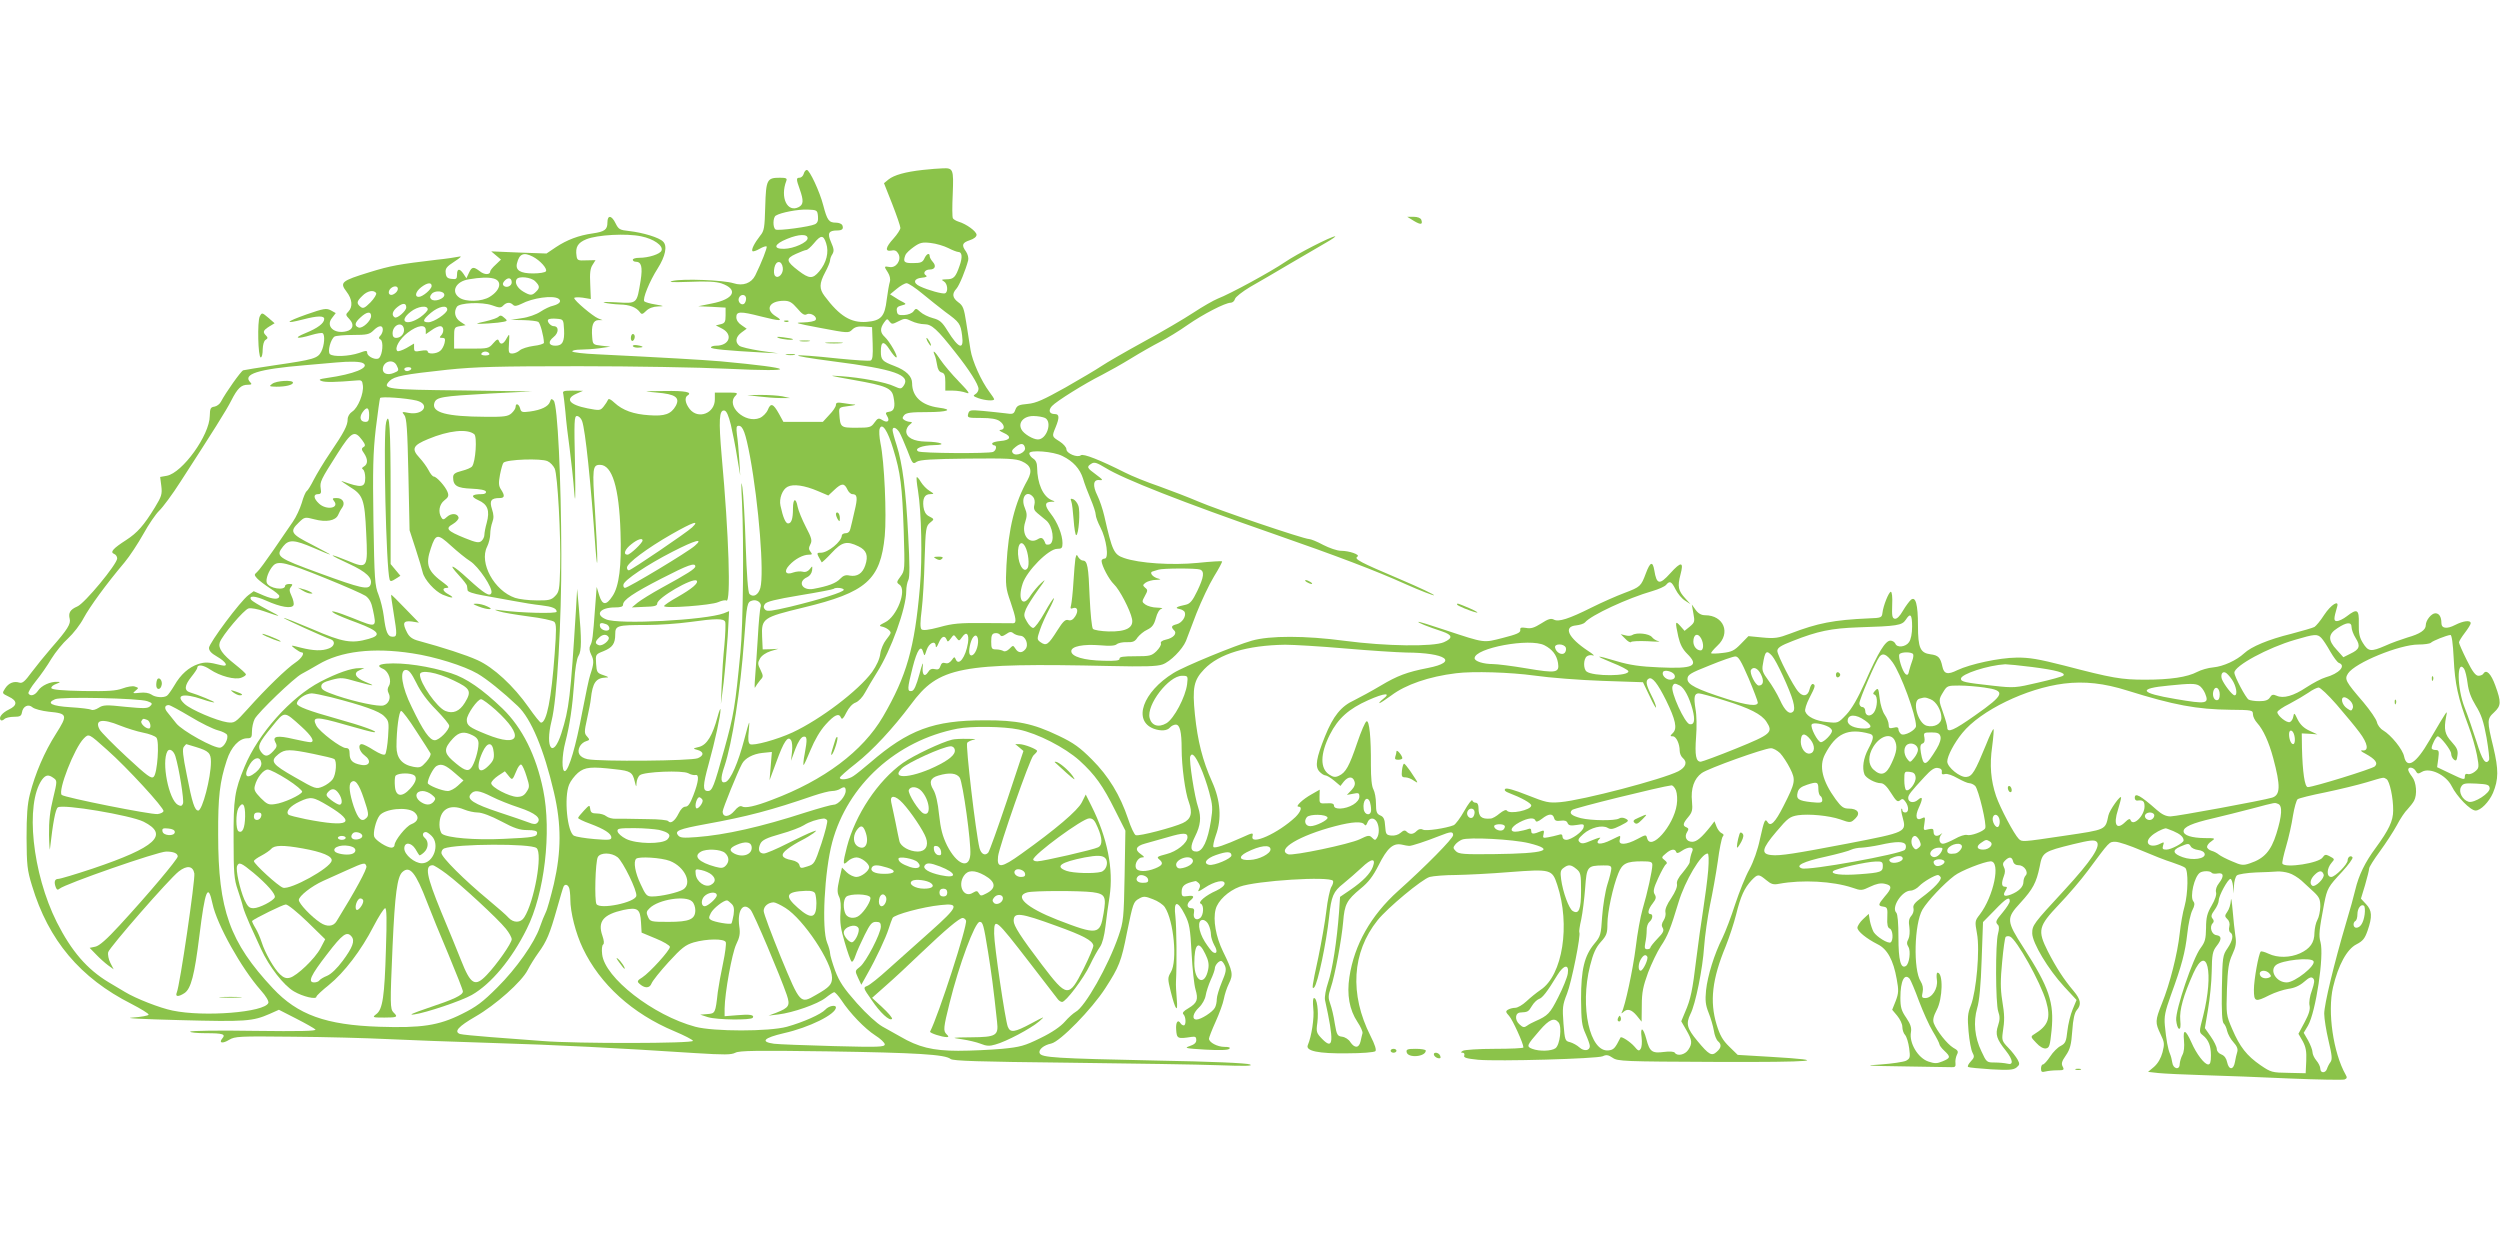
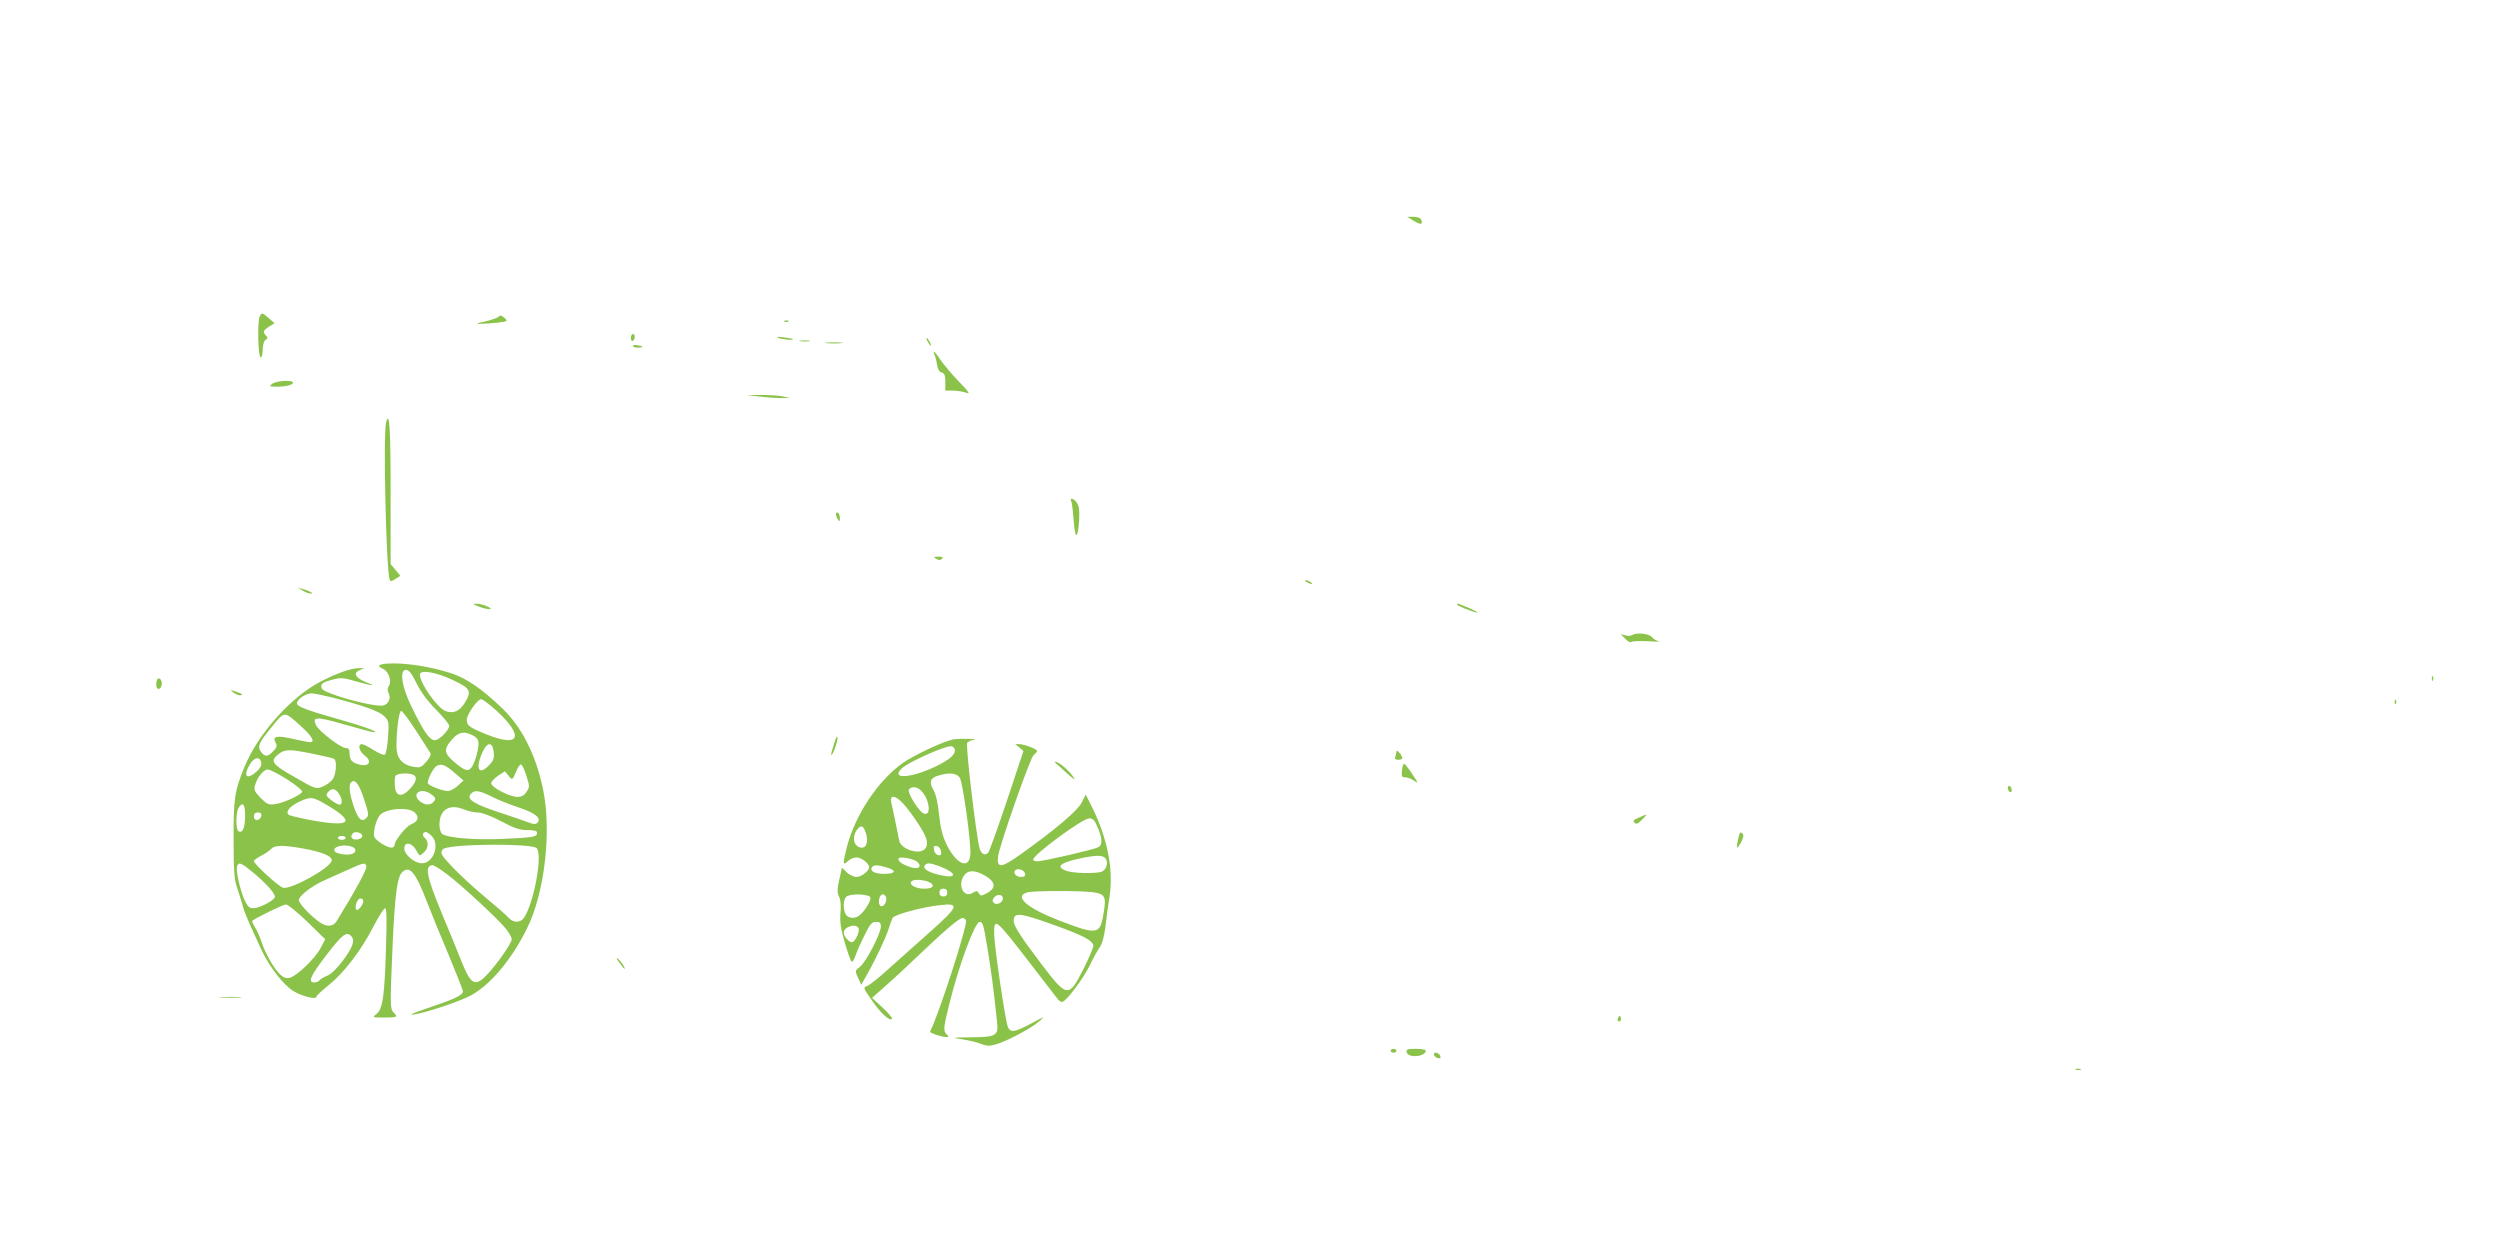
<svg xmlns="http://www.w3.org/2000/svg" version="1.0" width="1280pt" height="640pt" viewBox="0 0 1280 640" preserveAspectRatio="xMidYMid meet">
  <g transform="translate(0,640) scale(0.1,-0.1)" fill="#8bc34a" stroke="none">
-     <path d="M4725 5530 c-90 -10 -147 -26 -176 -49 l-23 -19 42 -106 c23 -59 42 -114 42 -123 0 -8 -16 -33 -35 -54 -42 -46 -45 -68 -11 -62 18 4 27 -1 36 -17 17 -31 -12 -74 -46 -67 -28 5 -29 4 -8 -28 10 -16 14 -34 10 -48 -4 -12 -11 -53 -16 -91 -10 -87 -29 -108 -103 -114 -80 -6 -138 29 -215 132 -28 37 -28 64 3 122 14 26 25 53 25 61 0 7 5 22 12 32 9 16 8 27 -7 61 -20 45 -13 60 31 60 26 0 34 8 27 26 -3 8 -18 14 -33 14 -36 0 -45 12 -65 89 -18 70 -70 181 -84 181 -6 0 -13 -9 -16 -20 -3 -11 -13 -20 -21 -20 -18 0 -18 -7 1 -60 20 -57 19 -77 -5 -90 -59 -31 -97 49 -64 134 5 13 -1 16 -33 16 -66 0 -71 -9 -75 -147 -3 -109 -5 -125 -26 -150 -29 -37 -47 -72 -39 -79 3 -3 19 2 36 12 17 10 33 15 36 12 5 -4 -26 -83 -58 -148 -20 -40 -63 -56 -112 -40 -51 16 -257 24 -310 12 -29 -7 -5 -8 85 -5 90 4 136 1 164 -8 89 -31 65 -81 -50 -103 l-69 -14 70 -3 70 -4 0 -40 c0 -33 -4 -40 -25 -45 l-25 -6 33 -17 c57 -31 36 -87 -32 -87 -14 0 -26 -4 -26 -9 0 -8 81 -16 265 -26 l80 -4 -93 13 c-50 8 -99 19 -107 26 -23 19 -18 46 12 68 l26 19 -26 18 c-17 11 -27 26 -27 41 0 30 20 31 125 4 99 -25 119 -25 78 0 -58 35 -35 80 41 80 28 0 41 -8 68 -39 25 -30 37 -37 49 -30 20 10 55 -13 45 -29 -4 -7 -33 -12 -64 -13 -50 -1 -39 -4 88 -28 142 -27 145 -27 163 -9 14 14 30 18 60 16 l42 -3 3 -83 c2 -63 0 -84 -11 -88 -8 -3 -81 2 -162 10 -263 28 -283 19 -30 -14 314 -40 401 -70 361 -126 -12 -16 -16 -16 -47 -2 -43 21 -172 45 -274 52 -70 5 -61 3 63 -19 170 -30 199 -42 207 -89 10 -49 3 -71 -22 -74 -19 -3 -21 -6 -11 -22 16 -26 2 -37 -24 -21 -19 12 -24 11 -41 -13 -17 -24 -24 -26 -93 -26 -81 0 -82 1 -87 75 -2 29 0 30 48 36 28 3 41 7 30 8 -11 0 -37 4 -57 7 -30 5 -38 3 -38 -9 0 -9 -15 -32 -34 -51 l-33 -36 -101 0 -101 0 -23 42 c-29 52 -42 57 -57 19 -7 -16 -26 -35 -41 -41 -75 -31 -176 63 -124 114 14 15 10 16 -45 16 l-61 0 0 -35 c0 -72 -86 -104 -129 -49 -23 29 -27 59 -11 69 28 17 -12 25 -118 23 -114 -1 -115 -1 -39 -8 95 -8 120 -25 97 -68 -24 -42 -56 -54 -136 -48 -80 5 -136 25 -178 64 -19 18 -30 23 -33 15 -3 -7 -13 -23 -22 -34 -17 -21 -20 -22 -82 -10 -96 19 -118 49 -56 76 l32 14 -53 1 c-46 0 -53 -2 -48 -17 2 -10 7 -52 11 -93 3 -41 13 -127 22 -190 8 -63 19 -162 23 -220 6 -72 7 -26 4 143 -5 222 -4 247 10 247 9 0 21 -11 26 -25 17 -44 45 -317 69 -655 5 -63 9 -90 9 -60 1 30 -5 147 -12 260 -14 213 -12 230 26 230 62 0 98 -115 105 -345 6 -172 -7 -277 -41 -327 -32 -49 -52 -48 -68 4 l-13 43 -8 -105 c-11 -152 -14 -176 -25 -195 -6 -12 -5 -27 5 -47 15 -29 14 -47 -5 -103 -6 -16 -24 -103 -41 -191 -32 -173 -68 -295 -88 -302 -18 -5 -17 79 2 150 22 85 36 180 45 305 4 68 13 122 22 135 16 25 16 84 2 243 l-9 100 -6 -105 c-28 -452 -35 -509 -75 -635 -42 -132 -85 -77 -50 64 28 108 51 506 50 851 -1 388 -19 769 -39 789 -11 11 -14 10 -19 -6 -8 -24 -44 -42 -103 -50 -39 -5 -45 -4 -50 16 -6 23 -23 29 -23 8 0 -8 -9 -22 -21 -33 -18 -16 -37 -19 -133 -18 -200 1 -278 22 -262 71 10 30 35 34 281 48 l220 11 -362 5 c-386 4 -409 7 -368 49 25 24 73 33 295 57 145 15 262 18 675 18 275 0 617 -6 759 -13 375 -18 356 2 -34 38 -96 8 -286 19 -632 36 -71 3 -128 10 -128 15 0 5 19 9 43 9 23 0 67 3 97 7 l55 8 -45 5 c-44 5 -45 6 -48 44 -5 59 5 86 31 87 l22 0 -23 9 c-28 12 -122 91 -122 104 0 4 19 5 43 2 l42 -7 -3 76 c-3 56 0 81 12 99 l15 24 -47 -1 c-42 -2 -47 0 -50 22 -7 46 6 68 50 86 56 23 206 31 281 15 64 -13 114 -48 104 -73 -7 -18 -66 -37 -114 -37 -18 0 -33 -4 -33 -10 0 -5 6 -10 14 -10 30 0 37 -25 26 -97 -20 -120 -16 -117 -123 -111 -51 3 -78 2 -62 -2 17 -4 52 -8 78 -9 51 -1 84 -14 103 -39 9 -13 14 -12 32 6 14 14 36 22 60 23 35 1 35 2 -12 10 -27 4 -53 12 -57 16 -11 11 27 104 68 168 40 63 51 116 28 138 -20 21 -103 46 -173 54 -49 5 -55 9 -70 39 -20 42 -42 45 -42 5 0 -37 -14 -47 -75 -56 -72 -10 -132 -33 -188 -70 l-49 -33 -141 5 -142 6 25 -21 25 -21 -27 -26 c-16 -14 -28 -30 -28 -34 0 -19 -30 -19 -53 0 -33 25 -41 24 -56 -8 l-13 -28 -15 23 c-20 29 -33 28 -33 -4 0 -22 -4 -25 -27 -22 -22 2 -29 9 -31 30 -3 23 4 33 45 59 32 21 40 29 23 25 -14 -3 -65 -11 -115 -16 -193 -23 -234 -30 -344 -64 -143 -44 -153 -52 -117 -99 30 -39 33 -78 10 -102 -15 -15 -15 -18 5 -39 26 -27 19 -54 -15 -62 -63 -16 -108 26 -74 68 l19 25 -25 14 c-23 12 -36 10 -125 -21 -107 -38 -117 -51 -19 -26 76 20 110 20 110 3 0 -22 -33 -47 -97 -73 -64 -26 -44 -32 32 -9 27 8 52 12 57 9 13 -8 9 -63 -7 -94 -18 -35 -38 -41 -238 -70 -82 -12 -154 -24 -162 -26 -12 -5 -88 -112 -114 -161 -6 -12 -21 -23 -33 -25 -20 -3 -23 -9 -24 -48 -1 -98 -140 -291 -220 -306 l-34 -6 6 -47 c5 -41 1 -53 -33 -109 -57 -93 -90 -130 -147 -167 -67 -43 -84 -62 -62 -71 9 -3 16 -14 16 -23 0 -29 -167 -231 -204 -246 -37 -16 -47 -33 -39 -64 6 -25 -11 -54 -92 -146 -33 -38 -80 -96 -104 -128 -33 -45 -46 -57 -62 -52 -28 9 -55 -2 -73 -30 -16 -25 -16 -25 19 -42 45 -21 45 -45 0 -66 -35 -17 -54 -42 -41 -54 3 -4 12 -1 18 5 7 7 29 12 49 12 31 0 38 4 41 21 5 33 33 47 55 27 10 -8 47 -18 83 -22 96 -9 98 -16 36 -114 -58 -91 -106 -202 -133 -309 -13 -50 -17 -109 -17 -223 1 -139 3 -164 28 -245 84 -279 246 -472 509 -605 48 -25 88 -49 88 -55 -1 -5 -38 -12 -83 -15 -49 -3 49 -8 242 -13 339 -9 374 -6 461 32 l47 21 88 -45 c49 -25 93 -50 99 -56 7 -8 -79 -10 -313 -7 -178 3 -325 1 -328 -4 -3 -4 33 -8 79 -8 89 0 104 -5 85 -27 -19 -23 1 -28 35 -7 30 18 50 19 327 16 162 -1 378 -7 480 -12 102 -5 345 -14 540 -20 334 -10 628 -25 1042 -52 146 -9 182 -9 203 2 20 11 110 12 472 7 459 -7 603 -16 630 -39 13 -10 141 -14 602 -19 322 -4 669 -9 771 -13 137 -5 178 -4 160 4 -16 7 -196 15 -480 20 -516 11 -589 15 -597 38 -7 18 21 41 59 49 45 9 208 176 277 283 71 110 82 137 111 285 31 151 33 158 62 174 22 13 31 13 71 -3 25 -9 53 -28 61 -41 46 -70 65 -275 31 -332 -17 -29 -17 -34 -1 -99 24 -97 38 -115 31 -39 -3 33 -5 74 -4 90 5 89 3 278 -3 333 -10 80 10 85 48 10 24 -47 28 -70 35 -198 4 -80 13 -163 20 -186 15 -51 9 -69 -36 -96 -26 -15 -33 -24 -26 -31 14 -14 14 -57 2 -57 -6 0 -13 5 -16 10 -14 23 -26 7 -23 -32 3 -46 7 -48 78 -37 20 3 25 0 25 -16 0 -14 -10 -23 -34 -31 -30 -10 -21 -12 79 -18 74 -4 117 -3 124 4 7 7 -1 10 -25 10 -36 0 -79 23 -79 42 0 6 15 45 34 87 19 42 38 94 42 116 4 22 15 57 26 79 23 46 20 62 -30 164 -37 76 -52 162 -38 216 11 44 64 94 123 116 84 31 462 55 478 30 3 -5 -1 -20 -9 -32 -7 -13 -19 -67 -25 -121 -6 -53 -25 -160 -41 -238 -33 -152 -35 -168 -21 -154 18 19 62 229 76 360 11 107 22 131 73 171 26 21 68 58 94 82 50 48 74 50 57 4 -13 -35 -51 -74 -115 -118 l-53 -36 -5 -77 c-11 -148 -34 -297 -56 -361 -12 -36 -19 -75 -16 -90 47 -213 44 -259 -14 -200 -30 31 -32 36 -25 85 7 59 -2 125 -17 125 -6 0 -7 -21 -4 -53 6 -47 -9 -144 -28 -188 -13 -30 54 -44 202 -42 74 0 138 5 144 11 6 6 -2 33 -25 78 -108 214 -95 428 36 592 50 63 228 211 267 222 19 5 80 10 135 10 55 1 179 7 275 15 211 16 217 14 243 -65 68 -205 28 -463 -85 -538 -22 -15 -55 -42 -73 -59 -19 -18 -45 -33 -57 -33 -13 0 -30 -5 -38 -10 -12 -8 -11 -12 7 -32 18 -20 73 -141 73 -161 0 -4 -66 -7 -147 -7 -82 0 -155 -5 -163 -10 -12 -7 -12 -10 -1 -10 7 0 11 -6 8 -14 -5 -11 11 -16 71 -22 102 -9 609 5 638 18 18 9 29 7 51 -8 26 -18 56 -19 528 -21 509 -2 602 7 281 26 l-169 10 -43 42 c-34 33 -48 58 -65 113 -36 119 -23 233 47 402 18 45 42 118 53 162 23 93 42 135 79 175 32 33 36 33 75 1 25 -21 37 -25 66 -19 119 22 276 13 375 -20 45 -16 49 -15 91 5 31 15 54 20 75 15 38 -8 38 -22 0 -65 -35 -42 -36 -48 -7 -52 20 -3 22 -8 20 -55 -2 -37 2 -53 12 -57 17 -6 20 -61 5 -71 -13 -8 -71 28 -87 53 -6 11 -15 36 -19 56 l-6 37 -29 -27 c-16 -15 -29 -35 -29 -44 0 -18 45 -55 104 -85 49 -24 80 -81 97 -177 11 -59 10 -73 -5 -113 l-18 -45 26 -31 c14 -17 26 -42 26 -56 0 -15 6 -34 14 -42 8 -9 17 -39 21 -68 6 -47 5 -52 -16 -64 -13 -6 -71 -15 -129 -19 -93 -6 -80 -7 118 -10 122 -2 232 -4 245 -4 17 -1 21 4 19 21 -2 12 2 31 7 42 9 17 7 23 -19 37 -31 19 -84 86 -99 125 -6 17 -2 35 15 68 31 58 34 191 4 191 -5 0 -6 -17 -3 -38 6 -43 -25 -92 -59 -92 -18 0 -20 4 -14 31 4 19 0 38 -10 54 -39 60 -33 295 9 368 27 45 109 132 163 173 33 26 154 73 186 74 53 0 16 -179 -56 -273 -25 -32 -25 -35 -14 -96 16 -82 -3 -296 -31 -368 -17 -43 -18 -62 -12 -134 4 -46 13 -95 20 -108 11 -20 10 -26 -9 -46 -12 -13 -18 -25 -13 -28 5 -3 58 -8 118 -12 90 -5 113 -3 129 9 17 14 18 19 6 41 -8 14 -29 42 -48 61 -31 32 -33 39 -28 77 10 65 10 87 -3 167 -9 57 -9 104 0 195 6 66 14 124 18 128 4 4 14 5 22 2 33 -13 156 -233 185 -331 25 -88 12 -125 -62 -170 -18 -11 -17 -14 11 -43 18 -20 37 -31 50 -29 18 3 21 14 29 92 14 143 -12 220 -143 423 -89 138 -90 151 -17 230 65 71 82 104 99 185 14 75 19 78 173 116 83 20 106 23 118 13 25 -21 -25 -97 -164 -248 -160 -173 -165 -180 -165 -222 1 -49 81 -183 164 -273 l63 -68 -20 -48 c-11 -26 -23 -75 -27 -110 -6 -55 -10 -64 -34 -77 -15 -7 -40 -32 -54 -54 -15 -23 -32 -41 -37 -41 -6 0 -10 -10 -10 -21 0 -17 4 -20 23 -15 12 3 39 6 60 6 34 0 37 2 28 19 -8 15 -5 27 16 57 22 32 28 55 33 126 4 61 12 93 23 106 25 28 21 54 -16 98 -50 59 -90 121 -132 203 -54 108 -49 128 57 240 47 49 113 126 147 172 113 152 109 149 142 149 17 0 76 -20 132 -44 56 -24 127 -52 157 -61 30 -10 61 -22 68 -28 17 -14 15 -131 -3 -197 -9 -30 -20 -93 -25 -140 -11 -102 -50 -257 -91 -358 -35 -88 -35 -98 -7 -157 20 -41 21 -50 10 -93 -8 -30 -23 -56 -43 -74 l-31 -26 53 -6 c30 -3 135 -8 234 -11 99 -3 297 -10 441 -17 144 -6 269 -8 278 -5 13 5 14 11 6 24 -64 113 -94 322 -65 448 27 114 71 195 120 220 33 17 43 30 57 70 25 72 23 104 -8 136 l-26 28 21 69 c11 39 21 77 21 85 0 8 25 47 55 88 30 41 69 101 87 134 17 33 42 70 55 82 12 13 27 32 33 43 17 32 12 95 -10 123 -11 14 -20 30 -20 36 0 17 28 13 39 -7 8 -15 13 -15 31 -4 40 24 123 -15 152 -72 27 -55 97 -126 123 -126 26 0 69 44 89 90 29 70 29 120 2 234 -33 136 -33 145 4 179 36 34 37 52 6 137 -22 61 -46 85 -61 61 -3 -6 -15 -11 -25 -11 -15 0 -31 21 -60 80 -22 44 -40 85 -40 91 0 6 14 28 30 49 16 21 30 43 30 49 0 17 -37 13 -80 -9 -43 -22 -70 -18 -70 10 0 31 -11 50 -31 50 -20 0 -49 -36 -49 -61 0 -25 -30 -45 -94 -63 -32 -10 -83 -28 -113 -42 -74 -32 -87 -31 -115 14 -18 29 -22 50 -21 100 2 72 -8 78 -61 37 -18 -14 -41 -25 -51 -25 -17 0 -17 11 1 73 12 38 -31 12 -66 -41 -19 -30 -42 -57 -50 -62 -9 -5 -62 -20 -118 -35 -118 -29 -206 -66 -242 -100 -39 -36 -106 -67 -158 -72 -26 -2 -63 -13 -82 -23 -51 -27 -139 -40 -266 -40 -123 0 -169 8 -414 72 -134 34 -180 42 -246 41 -89 -1 -236 -33 -302 -64 -50 -25 -69 -20 -77 18 -10 47 -21 58 -61 63 -52 7 -64 32 -64 147 0 108 -12 152 -36 132 -8 -7 -27 -32 -41 -56 -16 -28 -31 -43 -42 -41 -13 3 -15 15 -13 71 2 39 -1 67 -7 67 -10 0 -39 -71 -43 -109 -3 -23 -7 -25 -68 -27 -182 -8 -263 -24 -404 -78 -61 -23 -78 -26 -142 -20 l-72 7 -39 -40 c-33 -34 -47 -41 -93 -46 -30 -4 -56 -4 -59 -2 -2 3 12 20 32 39 70 64 33 156 -63 156 -19 0 -35 9 -48 27 l-20 28 8 -45 c8 -42 7 -47 -18 -68 l-27 -22 -22 25 c-26 29 -27 23 -10 -55 9 -39 22 -64 45 -87 64 -63 33 -78 -142 -70 -98 4 -152 12 -216 31 -114 34 -121 32 -26 -7 44 -17 81 -37 83 -43 9 -27 -182 -28 -214 -2 -17 14 -16 63 1 77 7 6 22 9 32 5 11 -3 -1 8 -26 24 -101 67 -128 124 -60 130 19 2 40 9 45 15 30 37 220 125 346 161 31 9 62 23 69 31 19 23 28 19 49 -23 11 -22 32 -47 48 -57 l28 -18 -26 29 c-37 40 -41 61 -25 122 18 67 4 69 -52 7 -55 -61 -70 -59 -82 15 -8 48 -21 44 -43 -15 -25 -67 -28 -70 -110 -101 -40 -15 -115 -48 -167 -74 -118 -59 -171 -76 -195 -62 -14 7 -29 3 -64 -20 -35 -22 -53 -28 -77 -23 -26 4 -32 2 -30 -11 1 -14 -19 -22 -89 -40 -102 -26 -89 -28 -295 40 -74 25 -136 44 -138 42 -3 -4 46 -24 122 -49 53 -18 56 -34 9 -55 -54 -24 -296 -21 -508 7 -202 27 -384 27 -475 1 -85 -24 -348 -132 -402 -166 -157 -97 -209 -244 -101 -285 36 -13 69 -11 83 6 7 8 20 15 30 15 21 0 30 -37 30 -124 0 -88 18 -224 37 -273 20 -55 12 -87 -31 -107 -47 -22 -225 -69 -241 -62 -7 2 -25 40 -39 83 -41 122 -100 219 -185 304 -62 62 -93 85 -171 122 -131 63 -214 80 -380 79 -260 0 -389 -48 -585 -217 -33 -28 -71 -59 -85 -68 -25 -18 -70 -23 -70 -9 0 5 36 37 81 72 88 69 192 182 282 302 144 195 246 215 1022 198 174 -4 239 -2 267 8 40 14 102 77 120 120 6 15 30 79 54 142 25 63 65 148 90 189 25 40 43 75 41 77 -2 2 -58 -1 -125 -8 -131 -13 -300 -2 -377 25 -52 18 -60 35 -101 215 -8 35 -24 82 -35 104 -26 52 -22 84 10 80 21 -2 18 2 -17 28 -47 34 -50 40 -24 56 15 10 28 5 73 -22 90 -56 395 -176 864 -339 313 -109 522 -188 672 -256 74 -33 140 -58 145 -57 6 2 -72 39 -173 82 -207 88 -238 104 -219 116 16 10 -42 30 -85 30 -18 0 -59 14 -90 30 -31 17 -64 30 -72 30 -28 0 -475 152 -567 192 -49 21 -140 56 -201 78 -62 21 -141 53 -176 71 -125 63 -213 98 -225 88 -17 -14 -74 9 -74 31 0 10 -16 28 -35 40 -40 25 -40 25 -20 73 20 49 19 67 -4 67 -29 0 -35 19 -15 41 23 25 167 115 255 159 35 18 103 56 150 85 47 29 114 67 149 85 35 18 98 56 140 86 79 55 193 114 221 114 9 0 19 8 22 19 2 10 38 38 78 62 41 23 133 77 204 119 72 42 155 91 185 108 30 17 51 32 46 32 -20 0 -196 -90 -257 -132 -72 -49 -279 -162 -344 -187 -22 -9 -78 -41 -125 -72 -47 -31 -161 -98 -255 -149 -93 -51 -190 -107 -215 -124 -25 -17 -108 -66 -185 -110 -113 -63 -150 -80 -193 -84 -45 -4 -55 -8 -63 -29 -8 -23 -13 -25 -52 -19 -23 3 -74 8 -113 12 -67 6 -71 5 -77 -15 -5 -20 -2 -21 67 -21 49 0 79 -5 94 -16 26 -18 29 -44 5 -45 -11 0 -5 -6 15 -15 44 -19 36 -38 -16 -42 -23 -2 -42 -7 -42 -13 0 -5 5 -9 10 -9 16 0 11 -27 -6 -34 -25 -9 -367 -7 -383 3 -22 14 20 31 81 32 72 1 34 17 -42 18 -62 1 -100 21 -100 53 0 11 8 27 18 34 14 11 14 13 2 14 -8 0 -21 4 -29 9 -12 8 -12 12 -2 25 11 13 35 16 117 16 107 0 139 13 59 23 -87 12 -135 57 -135 125 0 35 -30 65 -90 88 -63 24 -70 31 -70 75 0 53 15 56 45 9 14 -22 29 -40 34 -40 13 0 -34 82 -59 105 -24 22 -25 43 -4 73 15 21 17 22 28 6 12 -15 15 -15 46 1 31 16 36 16 67 1 18 -9 48 -16 66 -16 37 0 65 -25 159 -145 71 -89 118 -164 118 -186 0 -10 -7 -22 -16 -27 -14 -8 -11 -11 16 -21 35 -12 80 -15 80 -5 0 3 -11 20 -24 37 -42 56 -88 158 -97 216 -5 31 -15 94 -22 140 -11 71 -16 86 -40 103 -31 23 -34 44 -10 70 15 17 47 95 60 145 3 12 -2 32 -11 45 -24 33 -20 45 19 58 22 7 35 18 35 28 -1 18 -52 55 -92 67 -13 4 -26 12 -29 17 -4 5 -4 62 -1 125 5 127 3 134 -53 131 -16 0 -61 -4 -100 -8z m-537 -237 c2 -23 -2 -34 -15 -41 -26 -13 -190 -35 -202 -27 -15 9 -14 62 1 71 25 16 115 33 163 31 48 -2 50 -3 53 -34z m-53 -113 c0 -21 -71 -53 -120 -54 -59 -1 -52 24 15 51 61 25 105 26 105 3z m95 -26 c15 -45 2 -99 -36 -144 -33 -39 -51 -38 -106 4 -64 49 -66 62 -13 86 24 11 48 20 53 20 6 0 23 15 39 34 36 44 49 44 63 0z m625 -24 c21 -11 45 -20 51 -20 20 0 23 -26 7 -71 -20 -58 -30 -69 -67 -69 -26 -1 -28 -2 -13 -11 19 -11 23 -55 5 -61 -12 -4 -86 16 -128 36 -37 17 -32 40 9 44 23 2 30 6 22 12 -18 10 -5 30 19 30 27 0 35 18 16 39 -9 10 -16 23 -16 29 0 20 -16 13 -27 -11 -9 -20 -19 -24 -57 -24 -47 -1 -54 6 -40 42 4 9 23 27 43 41 31 22 44 25 86 20 28 -3 68 -15 90 -26z m-2127 -44 c37 -19 76 -62 67 -75 -3 -6 -33 -11 -65 -11 -66 0 -92 16 -83 52 12 49 34 58 81 34z m1280 -57 c4 -30 -23 -58 -39 -42 -7 7 -8 24 -4 43 8 38 38 38 43 -1z m-1481 -55 c46 -12 36 -60 -20 -94 -40 -25 -123 -27 -155 -4 -45 31 -18 84 49 94 59 10 99 11 126 4z m93 -20 c0 -19 -28 -30 -41 -17 -7 7 -5 16 6 27 18 18 35 13 35 -10z m120 6 c24 -24 25 -34 4 -54 -20 -20 -29 -20 -65 1 -30 18 -45 45 -34 63 11 18 74 11 95 -10z m-530 -24 c0 -17 -46 -56 -66 -56 -23 0 -16 27 12 49 31 24 54 27 54 7z m2512 -39 c35 -29 88 -71 118 -94 73 -53 78 -60 86 -121 10 -77 -17 -68 -75 25 -27 44 -40 55 -74 64 -23 6 -52 20 -65 32 -21 19 -23 20 -35 3 -7 -10 -28 -18 -47 -19 -29 -2 -36 2 -38 20 -3 17 3 24 24 29 24 6 25 8 8 17 -11 5 -30 16 -43 25 l-24 15 34 28 c19 16 42 29 51 29 9 0 45 -24 80 -53z m-2692 8 c-7 -8 -19 -15 -26 -15 -20 0 -17 27 4 39 23 13 39 -3 22 -24z m-104 -6 c3 -6 -10 -27 -29 -47 -30 -30 -38 -33 -51 -23 -22 18 -20 28 9 56 25 26 59 33 71 14z m349 -9 c0 -20 -51 -38 -67 -22 -8 8 -8 15 2 27 16 20 65 16 65 -5z m1545 -19 c0 -11 -5 -23 -11 -27 -15 -9 -33 12 -26 30 9 23 37 20 37 -3z m-961 0 c18 -12 7 -27 -26 -36 -16 -3 -45 -17 -66 -31 -21 -14 -63 -29 -95 -33 l-57 -9 65 -1 c36 -1 70 -5 76 -9 10 -6 28 -73 29 -107 0 -5 -24 -13 -53 -16 -29 -4 -61 -14 -71 -23 -10 -9 -27 -16 -38 -16 -19 0 -20 5 -17 53 3 51 3 51 -12 25 -16 -31 -32 -36 -40 -13 -4 11 -11 8 -29 -13 -22 -26 -28 -27 -112 -27 l-88 0 0 55 c0 53 1 55 30 60 l29 5 -27 18 c-27 18 -35 49 -18 76 13 21 128 26 180 8 38 -14 46 -14 58 -1 17 17 35 18 50 3 8 -8 19 -6 42 5 58 31 161 45 190 27z m-779 -45 c0 -18 -47 -59 -59 -51 -18 11 -12 33 15 54 27 21 44 20 44 -3z m110 -10 c0 -7 -17 -25 -38 -40 -70 -48 -115 -23 -49 28 35 28 87 35 87 12z m100 -1 c0 -19 -69 -65 -97 -65 -33 0 -28 14 14 49 40 33 83 41 83 16z m-390 -33 c0 -25 -45 -66 -64 -59 -23 9 -20 25 10 52 32 30 54 32 54 7z m988 -70 c3 -60 -8 -82 -44 -82 -35 0 -40 20 -10 44 28 22 28 56 1 56 -16 0 -37 25 -28 34 4 4 23 6 43 4 35 -3 35 -3 38 -56z m-820 5 c5 -23 -15 -47 -39 -47 -13 0 -19 7 -19 23 0 44 50 64 58 24z m-108 -5 c0 -10 -6 -24 -12 -30 -10 -10 -10 -15 1 -21 15 -10 10 -76 -8 -94 -14 -14 -61 7 -61 27 0 12 -6 12 -41 -1 -53 -18 -134 -21 -150 -6 -13 13 4 77 24 90 7 4 49 8 94 8 72 0 85 3 105 23 27 27 48 29 48 4z m220 -3 l0 -20 29 20 c16 12 36 21 45 21 19 0 21 -31 4 -48 -9 -9 -8 -12 6 -12 15 0 17 -5 12 -27 -4 -16 -14 -34 -23 -40 -20 -16 -63 -17 -63 -3 0 7 -13 8 -35 4 -31 -6 -35 -4 -35 15 l0 22 -39 -23 c-22 -12 -43 -19 -47 -15 -15 15 12 62 54 94 51 39 92 44 92 12z m325 -119 c4 -6 -5 -10 -20 -10 -15 0 -24 4 -20 10 3 6 12 10 20 10 8 0 17 -4 20 -10z m-645 -50 c35 -22 -49 -56 -185 -75 -41 -6 -46 -9 -28 -16 19 -7 72 -6 178 3 26 3 30 0 33 -26 5 -40 -25 -114 -54 -133 -14 -9 -24 -25 -24 -40 0 -31 -18 -66 -90 -172 -32 -47 -69 -109 -84 -138 -14 -28 -30 -54 -36 -58 -5 -3 -17 -30 -25 -60 -9 -29 -29 -73 -46 -97 -16 -24 -61 -88 -98 -143 -38 -55 -76 -107 -85 -114 -15 -13 -15 -15 0 -32 9 -10 39 -33 65 -50 27 -17 49 -35 49 -40 0 -20 -30 -19 -80 2 l-51 22 -27 -20 c-41 -30 -201 -245 -202 -270 0 -15 12 -28 40 -44 49 -28 63 -55 23 -45 -66 17 -83 17 -118 6 -48 -16 -90 -53 -122 -109 -15 -25 -32 -49 -38 -53 -17 -12 -60 -9 -80 6 -12 8 -34 12 -59 9 -37 -4 -39 -3 -23 10 18 15 18 15 -3 22 -11 4 -39 -1 -63 -10 -33 -12 -74 -15 -201 -13 -109 2 -161 7 -163 15 -2 6 9 16 24 21 23 9 24 11 7 11 -36 2 -82 -19 -99 -45 -16 -24 -39 -31 -49 -15 -4 5 13 33 37 63 24 29 60 81 80 115 21 34 59 81 86 105 26 24 62 70 79 103 32 59 114 172 210 286 26 31 69 97 96 145 27 49 64 103 81 119 18 17 68 84 110 150 165 255 235 366 259 414 32 63 51 81 84 81 20 0 23 3 14 12 -42 42 38 68 278 88 69 6 141 12 160 14 74 7 126 5 140 -4z m170 -9 c14 -27 13 -30 -15 -41 -31 -12 -55 -3 -55 19 0 40 51 56 70 22z m75 -21 c-3 -5 -13 -10 -21 -10 -8 0 -14 5 -14 10 0 6 9 10 21 10 11 0 17 -4 14 -10z m28 -161 c72 -19 34 -77 -41 -63 -35 7 -36 6 -22 -11 12 -15 16 -71 21 -304 l6 -286 31 -95 c17 -52 33 -106 36 -120 8 -37 63 -98 103 -115 46 -19 66 -19 31 1 -32 17 -37 34 -10 34 13 1 9 6 -13 23 -86 62 -98 95 -69 180 25 75 34 76 103 13 33 -30 77 -66 98 -79 43 -27 118 -139 109 -163 -8 -21 -36 -4 -120 73 -79 73 -108 84 -47 18 22 -24 42 -49 42 -55 1 -5 2 -16 3 -22 0 -8 31 -18 76 -26 41 -7 113 -20 160 -29 47 -9 110 -19 140 -22 59 -7 80 -16 80 -33 0 -11 -186 -6 -285 7 -37 5 -38 4 -10 -5 17 -6 84 -17 150 -26 66 -8 126 -21 133 -28 11 -10 11 -41 2 -162 -17 -233 -41 -354 -70 -354 -5 0 -33 35 -63 78 -78 111 -180 205 -262 242 -59 27 -174 64 -302 99 -31 8 -47 20 -58 41 -26 50 -21 63 23 58 l37 -6 -70 72 c-38 40 -71 72 -72 71 -2 -1 4 -42 12 -91 19 -117 19 -124 -5 -124 -25 0 -35 24 -45 105 -4 32 -16 82 -27 110 -19 46 -21 79 -26 375 -4 266 -2 352 12 475 10 82 20 153 22 157 6 9 132 0 187 -13z m-243 -74 c0 -28 -4 -35 -19 -35 -26 0 -33 23 -15 49 22 31 34 26 34 -14z m1852 -50 c9 -39 24 -113 32 -165 l16 -95 -5 83 c-3 46 -8 103 -12 128 -4 35 -3 44 9 44 22 0 35 -36 58 -157 45 -245 73 -597 53 -673 -10 -36 -36 -51 -56 -31 -7 7 -14 101 -19 248 -4 131 -12 265 -17 298 -6 42 -7 20 -2 -75 10 -211 6 -632 -8 -770 -27 -280 -34 -321 -82 -494 -54 -195 -62 -216 -85 -216 -27 0 -26 28 4 137 33 119 62 252 61 280 0 10 -7 -7 -15 -37 -26 -96 -54 -143 -94 -154 -33 -8 -34 -9 -11 -15 35 -9 37 -29 4 -43 -32 -14 -502 -18 -565 -5 -41 9 -56 34 -39 66 6 11 20 23 32 26 19 6 19 8 5 24 -15 16 -15 24 0 92 9 41 18 86 19 100 9 84 26 108 77 110 18 0 15 3 -12 12 -33 11 -35 15 -38 59 -3 47 -3 48 38 64 46 19 60 38 60 87 0 44 9 47 160 47 63 0 162 7 220 15 136 19 176 19 183 1 3 -8 1 -61 -4 -118 -6 -57 -12 -148 -14 -203 l-4 -100 14 110 c7 61 16 168 21 238 l7 128 -27 -11 c-94 -35 -539 -59 -603 -31 -59 24 -31 61 46 61 29 0 41 4 41 14 0 24 51 59 197 134 136 70 173 83 173 62 0 -12 -41 -38 -171 -109 -53 -29 -109 -64 -125 -77 l-29 -24 65 3 c50 1 65 5 65 17 0 29 183 135 202 117 11 -12 -25 -42 -97 -83 -38 -21 -70 -43 -70 -47 0 -14 242 4 277 20 18 8 37 12 42 8 24 -14 13 336 -24 740 -16 184 -13 238 14 233 11 -2 21 -25 33 -73z m1609 35 c38 -21 8 -110 -37 -110 -25 0 -73 29 -84 51 -19 35 11 69 61 69 22 0 49 -5 60 -10z m-778 -158 c38 -123 46 -190 54 -420 6 -200 6 -203 -16 -233 -21 -29 -22 -31 -5 -43 38 -28 -14 -163 -74 -192 -30 -15 -33 -19 -17 -22 23 -5 45 -21 45 -32 0 -5 -11 -21 -24 -37 -12 -15 -26 -47 -29 -70 -3 -27 -19 -61 -42 -94 -71 -96 -264 -242 -407 -309 -80 -37 -201 -70 -218 -60 -9 6 -11 25 -6 71 5 59 4 55 -23 -46 -31 -119 -70 -209 -96 -219 -25 -9 -28 17 -6 80 40 120 82 386 101 649 14 186 15 192 41 200 25 8 52 -13 43 -34 -3 -9 -10 -79 -14 -156 -5 -77 -11 -169 -14 -205 -3 -36 -3 -58 0 -50 4 8 15 24 25 36 18 19 18 22 3 54 -15 29 -15 37 -3 58 8 15 30 30 54 38 l40 12 -40 -2 -40 -1 -3 65 c-4 94 4 99 210 149 324 78 396 142 418 367 10 109 -2 381 -22 475 -6 31 -8 64 -4 74 12 33 41 -9 69 -103z m31 86 c8 -13 26 -55 42 -95 26 -69 28 -71 48 -57 17 10 76 14 261 16 205 2 245 0 277 -14 47 -21 55 -48 29 -96 -65 -115 -98 -248 -108 -436 -5 -103 -4 -117 21 -188 29 -85 32 -108 14 -109 -7 0 -77 0 -155 1 -118 1 -156 -2 -223 -21 -56 -15 -85 -18 -92 -11 -7 7 -7 38 1 99 6 48 13 165 15 258 5 159 7 171 27 188 24 19 24 19 -7 35 -14 8 -23 24 -26 47 -5 43 6 65 35 65 21 1 21 1 -4 17 -15 9 -34 29 -44 45 -9 16 -19 27 -21 25 -3 -3 0 -33 6 -68 18 -112 23 -346 10 -494 -27 -313 -68 -456 -189 -664 -104 -178 -302 -326 -568 -426 -88 -34 -138 -44 -154 -34 -9 5 -22 -2 -39 -23 -28 -33 -60 -34 -60 -3 0 14 77 204 99 244 15 29 57 51 104 56 l49 5 -6 -73 -6 -72 35 94 c38 105 59 136 75 111 6 -8 8 -35 5 -60 l-5 -45 22 60 c14 37 30 61 41 63 20 4 21 -12 7 -88 -6 -29 -8 -55 -6 -57 2 -2 18 33 36 77 21 51 49 99 77 130 46 51 69 61 79 35 5 -11 13 -3 27 26 13 26 31 46 48 52 15 6 36 28 48 51 12 23 40 69 61 103 72 113 150 330 150 416 0 21 5 47 11 58 7 15 7 80 -1 227 -12 234 -29 367 -59 462 -12 36 -21 71 -21 78 0 19 18 14 34 -10z m-2176 -11 c16 -12 7 -143 -11 -165 -5 -7 -29 -17 -53 -23 -35 -9 -44 -16 -44 -33 0 -43 20 -55 94 -58 45 -2 71 -7 74 -15 2 -8 -6 -13 -21 -13 -53 0 -60 -12 -18 -31 48 -21 60 -53 43 -116 -7 -24 -12 -52 -12 -62 0 -10 -7 -24 -15 -31 -13 -11 -28 -8 -85 15 -91 37 -102 49 -61 72 17 10 30 25 29 33 -5 22 -37 24 -59 4 -17 -16 -22 -16 -29 -4 -18 28 -11 68 15 88 21 16 24 24 16 44 -11 28 -56 78 -70 78 -6 0 -18 15 -27 33 -9 17 -30 46 -46 63 -43 46 -34 64 44 96 105 44 200 54 236 25z m-574 -30 c17 -23 18 -30 7 -36 -11 -7 -11 -13 3 -32 20 -30 20 -55 0 -67 -11 -6 -13 -11 -5 -16 6 -4 11 -23 11 -42 0 -51 -18 -54 -120 -17 -8 3 10 -10 40 -29 69 -42 77 -63 85 -239 9 -179 7 -183 -95 -140 -41 17 -75 29 -77 27 -2 -2 36 -21 84 -43 89 -41 123 -73 110 -107 -11 -27 -47 -19 -258 58 -221 81 -230 87 -189 139 29 36 57 34 155 -8 44 -19 82 -35 85 -34 3 0 -39 22 -92 50 -109 55 -117 67 -68 114 29 28 31 29 80 16 60 -16 108 -7 121 22 5 12 14 29 21 38 17 24 3 49 -28 49 -22 0 -24 -2 -14 -15 30 -37 -39 -49 -77 -13 -28 26 -30 48 -5 48 15 0 18 6 14 29 -5 34 0 44 86 179 72 113 87 121 126 69z m3394 -40 c5 -23 -44 -45 -61 -28 -9 10 -7 17 12 32 27 22 44 21 49 -4z m192 -42 c55 -27 89 -65 105 -115 7 -25 25 -72 39 -105 14 -33 26 -69 26 -80 0 -11 11 -40 24 -65 31 -59 45 -160 22 -160 -9 0 -16 -6 -16 -12 1 -25 38 -95 63 -119 29 -27 84 -133 93 -178 9 -45 -30 -66 -120 -64 -38 1 -74 7 -80 13 -6 6 -13 77 -17 163 -6 156 -11 187 -35 187 -7 0 -17 8 -23 17 -8 16 -10 15 -15 -7 -2 -14 -7 -68 -10 -120 -3 -52 -9 -105 -12 -118 -5 -17 -3 -21 9 -16 24 9 30 -14 12 -42 -11 -17 -22 -23 -35 -19 -15 5 -27 -6 -56 -52 -48 -76 -57 -82 -88 -60 -17 13 -17 16 -1 63 9 27 30 73 46 103 16 30 27 56 25 58 -2 3 -24 -31 -48 -74 -24 -43 -50 -78 -58 -78 -8 0 -22 14 -32 32 -17 28 -17 35 -5 65 8 18 36 62 62 98 39 53 42 59 16 35 -18 -16 -41 -45 -53 -62 -40 -67 -70 -25 -42 59 22 66 133 178 177 178 23 0 27 4 27 29 0 43 -26 108 -61 152 -32 41 -31 59 4 60 21 0 21 1 2 8 -45 19 -74 85 -75 168 0 22 -7 37 -20 45 -11 7 -20 19 -20 27 0 19 124 10 170 -14z m-2637 -26 c14 -6 30 -23 37 -38 15 -32 32 -342 28 -508 -3 -112 -5 -124 -26 -145 -19 -20 -33 -23 -95 -22 -40 0 -89 6 -110 13 -106 36 -185 179 -143 262 9 18 16 47 16 65 0 18 5 45 11 61 8 21 7 38 -2 66 -14 43 -5 57 39 57 26 0 28 12 7 44 -12 18 -13 33 -5 76 6 30 14 58 18 61 17 17 192 23 225 8z m1384 -153 l54 -23 31 29 c37 35 51 35 66 3 6 -14 18 -25 26 -25 26 0 28 -19 11 -88 -8 -37 -18 -77 -21 -89 -3 -15 -12 -23 -24 -23 -11 0 -20 -6 -20 -12 -1 -31 -71 -88 -107 -88 -24 0 -24 0 4 -49 1 -2 24 19 51 48 53 57 77 63 137 34 42 -20 52 -48 35 -98 -14 -41 -41 -59 -80 -52 -20 5 -33 0 -49 -17 -21 -22 -60 -37 -136 -51 -58 -11 -84 37 -32 60 13 6 23 20 25 35 2 24 2 24 -12 6 -10 -12 -22 -17 -37 -13 -11 3 -33 1 -47 -4 -39 -15 -51 5 -21 37 29 32 71 54 100 54 18 0 19 2 9 15 -10 12 -10 20 -1 38 10 19 7 32 -23 89 -19 37 -38 83 -42 103 -9 49 -24 44 -24 -9 0 -53 -8 -76 -25 -76 -13 0 -26 31 -39 91 -8 36 10 84 37 97 29 15 86 7 154 -22z m1103 -31 c7 -8 10 -25 6 -40 -5 -18 -1 -29 15 -42 12 -10 33 -27 46 -38 33 -28 45 -111 17 -122 -10 -3 -19 -2 -21 3 -11 30 -20 36 -40 23 -46 -28 -85 25 -64 88 10 31 10 44 -2 73 -23 53 10 95 43 55z m-1746 -155 c-27 -26 -313 -220 -324 -220 -6 0 -10 6 -10 14 0 22 103 99 229 171 111 63 145 74 105 35z m-254 -67 c0 -13 -64 -73 -77 -73 -24 0 -14 28 20 54 31 25 57 33 57 19z m268 -27 c-34 -31 -342 -216 -358 -216 -6 0 -10 8 -8 17 4 23 122 102 251 168 117 60 162 72 115 31z m1691 -5 c16 -29 23 -94 12 -110 -15 -23 -38 3 -46 49 -11 64 11 104 34 61z m-3584 -161 c99 -40 192 -81 207 -91 19 -14 30 -34 37 -70 20 -94 21 -94 -102 -44 -85 34 -132 46 -92 23 10 -6 62 -28 115 -47 111 -42 126 -63 58 -82 -88 -25 -132 -18 -287 49 -80 34 -146 60 -148 58 -3 -3 202 -96 240 -109 25 -9 21 -36 -9 -47 -35 -14 -80 -12 -144 4 -54 14 -54 14 -30 -5 14 -10 28 -19 33 -19 20 0 3 -30 -30 -52 -45 -30 -151 -133 -244 -237 -65 -72 -68 -74 -106 -69 -53 8 -186 64 -218 94 -50 46 -7 57 90 24 32 -11 60 -18 62 -16 4 3 -83 39 -124 51 -31 9 -29 35 7 80 17 21 30 41 30 45 0 20 31 16 66 -8 51 -34 127 -54 159 -42 14 5 25 13 24 17 0 5 -25 27 -55 51 -66 52 -88 84 -79 112 11 35 125 170 148 175 12 3 47 -3 77 -14 96 -33 97 -33 18 8 -42 22 -79 45 -82 50 -15 23 20 21 76 -4 75 -34 133 -43 141 -23 3 8 -2 29 -10 46 -12 26 -13 35 -3 47 10 13 9 15 -9 15 -11 0 -21 -4 -21 -9 0 -27 -83 -14 -94 15 -7 18 10 63 32 87 25 28 64 19 267 -63z m4479 44 c24 -9 20 -39 -14 -110 -24 -50 -37 -65 -58 -70 -49 -10 -59 -17 -34 -22 13 -2 26 -10 28 -17 8 -21 -14 -54 -41 -61 -28 -7 -31 -14 -13 -32 16 -16 -5 -39 -43 -47 -19 -4 -29 -12 -25 -20 2 -7 -8 -24 -23 -39 -25 -24 -34 -26 -109 -26 -60 0 -81 -3 -80 -12 2 -10 -19 -13 -82 -11 -100 2 -165 21 -165 49 0 25 61 37 149 30 46 -4 73 -3 83 5 8 7 31 12 52 11 31 -1 42 3 55 24 10 13 32 32 50 40 25 12 35 26 44 59 7 27 18 45 29 48 10 3 0 5 -23 6 -22 0 -49 8 -60 16 -18 13 -18 15 -2 44 15 27 15 31 1 42 -13 12 -13 14 3 26 10 7 34 14 53 14 22 1 28 3 14 6 -29 6 -51 31 -32 37 8 2 21 7 29 9 22 8 196 8 214 1z m-1824 -104 c0 -11 -116 -48 -272 -86 -94 -22 -120 -26 -130 -16 -9 9 -10 17 -2 29 8 13 54 24 179 45 92 15 170 30 173 33 9 9 52 5 52 -5z m5470 -188 c0 -36 -6 -66 -16 -80 -17 -25 -62 -30 -70 -7 -4 8 -15 15 -25 15 -26 0 -62 -59 -129 -211 -39 -86 -68 -137 -97 -168 -42 -44 -42 -44 -98 -38 -59 6 -102 27 -112 54 -4 9 6 40 21 69 30 58 33 67 18 72 -6 2 -13 -11 -17 -27 -8 -35 -33 -41 -57 -13 -27 29 -108 188 -108 209 0 16 16 27 78 51 129 51 198 65 337 70 197 6 223 10 242 38 24 38 33 29 33 -34z m-6686 12 c9 -3 16 -13 16 -21 0 -21 -44 -12 -48 10 -4 18 6 21 32 11z m8936 -15 c0 -12 9 -37 21 -56 26 -41 20 -58 -27 -80 l-36 -18 -34 38 c-46 49 -45 80 4 111 47 31 72 33 72 5z m-6817 -44 c28 0 46 -47 27 -69 -17 -21 -37 -20 -51 3 -12 18 -12 18 -31 -1 -11 -11 -24 -16 -31 -11 -7 4 -23 8 -37 8 -22 0 -25 4 -25 40 0 31 4 41 19 43 10 2 22 -2 26 -8 6 -10 13 -9 31 3 18 13 26 14 37 5 8 -7 24 -12 35 -13z m-267 -37 c-12 -74 -48 -121 -63 -83 -5 13 -8 13 -20 -5 -10 -13 -21 -19 -33 -15 -13 4 -20 0 -25 -15 -5 -16 -12 -20 -29 -16 -15 4 -26 -1 -34 -15 -19 -30 -33 -13 -27 34 3 23 -5 4 -17 -43 -17 -62 -28 -86 -40 -88 -24 -4 -23 12 5 122 23 90 43 118 54 76 6 -21 7 -20 17 11 12 37 45 53 47 22 0 -12 6 -7 15 15 15 35 31 41 41 17 4 -13 8 -12 21 6 15 21 16 21 29 3 13 -17 14 -17 29 4 22 32 37 17 30 -30z m-1840 30 c9 -15 -32 -49 -51 -41 -19 7 -19 18 1 37 18 19 40 21 50 4z m1890 -41 c-7 -39 -30 -65 -41 -47 -8 13 3 70 18 88 17 21 30 -3 23 -41z m3704 34 c14 -27 13 -61 -3 -61 -20 0 -37 21 -37 45 0 38 23 47 40 16z m3175 3 c9 -9 30 -41 46 -70 17 -29 36 -55 44 -58 39 -14 1 -55 -68 -74 -21 -6 -64 -29 -98 -51 -66 -44 -118 -59 -153 -43 -18 8 -25 6 -34 -9 -9 -14 -24 -19 -55 -19 -23 0 -47 4 -54 8 -15 9 -73 119 -73 138 0 35 172 128 310 168 102 30 114 31 135 10z m678 -106 c6 -129 22 -202 76 -346 17 -45 36 -112 43 -148 12 -64 11 -67 -11 -85 -12 -10 -29 -15 -36 -12 -9 3 -15 -1 -15 -11 0 -21 -2 -21 -77 15 l-65 31 6 44 c5 39 3 44 -14 44 -11 0 -20 4 -20 10 0 15 23 60 31 60 14 0 69 -71 69 -89 0 -10 6 -24 14 -30 11 -9 15 -5 18 20 4 26 -1 39 -29 70 -36 39 -41 65 -29 129 8 39 11 43 -86 -122 -68 -118 -115 -147 -129 -81 -7 36 -66 109 -108 134 -14 8 -28 27 -31 41 -3 15 -34 60 -69 102 -93 108 -98 118 -79 148 36 55 264 148 360 148 30 0 58 4 64 9 9 10 80 38 100 40 7 1 13 -42 17 -121z m-4655 68 c40 -21 62 -49 69 -90 8 -51 -8 -54 -162 -28 -71 12 -149 22 -172 22 -47 0 -93 14 -93 30 0 52 283 105 358 66z m-1023 -16 c127 -11 268 -20 315 -21 205 -1 270 -48 111 -79 -108 -21 -157 -40 -241 -90 -47 -28 -108 -61 -136 -75 -68 -31 -108 -81 -150 -185 -45 -112 -52 -154 -29 -180 10 -11 24 -20 31 -20 7 0 27 -12 45 -27 l32 -27 17 22 c23 28 47 28 55 1 5 -14 0 -28 -16 -45 l-23 -24 32 6 c28 6 32 4 32 -15 0 -13 -12 -29 -32 -41 -40 -24 -98 -27 -98 -5 0 10 -10 14 -37 12 -37 -2 -38 -1 -37 34 l1 36 -42 -24 c-45 -25 -85 -63 -67 -63 21 0 13 -25 -15 -53 -89 -84 -234 -149 -220 -98 4 19 1 18 -52 -6 -92 -41 -140 -57 -148 -50 -4 4 2 31 12 60 31 84 24 179 -19 274 -49 109 -74 209 -88 344 -14 139 -6 177 48 233 76 79 219 122 414 125 41 0 179 -8 305 -19z m1132 4 c3 -8 0 -21 -6 -27 -14 -14 -44 2 -49 27 -5 22 46 22 55 0z m-5906 -29 c115 -17 265 -64 334 -104 48 -28 130 -94 206 -166 68 -64 134 -222 185 -441 39 -166 38 -303 0 -469 -16 -66 -34 -132 -42 -147 -7 -14 -21 -48 -30 -75 -27 -79 -120 -212 -218 -309 -75 -75 -107 -99 -182 -136 -118 -59 -206 -72 -422 -65 -273 9 -418 61 -545 197 -221 236 -280 401 -280 785 -1 196 8 272 44 382 22 69 64 113 105 113 21 0 24 5 24 35 0 20 6 48 14 64 18 34 202 211 241 231 16 8 54 30 85 48 114 68 280 88 481 57z m6962 -13 c22 -24 92 -176 107 -231 8 -29 8 -47 1 -54 -18 -18 -42 2 -68 60 -15 32 -42 77 -60 101 -28 38 -33 50 -27 81 11 68 18 75 47 43z m722 9 c3 -5 1 -20 -4 -33 -5 -13 -12 -36 -16 -51 -4 -22 -9 -26 -19 -18 -16 14 -39 88 -31 101 8 13 62 13 70 1z m-105 -42 c42 -58 120 -270 120 -326 0 -21 -61 -54 -77 -41 -7 6 -13 17 -13 24 0 10 -7 13 -25 8 -21 -5 -25 -3 -25 16 0 12 -9 34 -20 50 -11 15 -23 53 -26 84 -6 53 -8 56 -23 40 -12 -12 -13 -18 -3 -21 17 -6 15 -64 -3 -90 -18 -25 -45 -20 -45 8 0 10 -7 19 -15 19 -8 0 -15 9 -15 19 0 20 84 215 103 239 17 21 36 13 67 -29z m-737 -82 c26 -62 47 -118 47 -124 0 -21 -54 -15 -157 18 -157 50 -203 74 -203 102 0 22 12 30 113 70 61 25 121 46 132 46 16 0 29 -22 68 -112z m1451 58 c124 -16 175 -30 160 -44 -5 -5 -63 -21 -129 -36 -115 -27 -123 -28 -230 -16 -144 16 -165 20 -165 36 0 24 139 69 227 74 12 0 74 -6 137 -14z m2230 -83 c5 -40 17 -74 42 -115 28 -45 40 -80 55 -163 10 -59 16 -110 13 -115 -17 -28 -35 -2 -64 93 -18 56 -45 135 -61 175 -39 99 -41 251 -3 199 6 -9 14 -42 18 -74z m-3619 47 c18 -34 14 -59 -10 -59 -17 0 -49 65 -40 80 12 19 35 9 50 -21z m-443 -2 c9 -15 0 -27 -21 -27 -23 0 -45 25 -36 40 8 12 46 3 57 -13z m-715 -6 c76 -11 232 -23 347 -27 l208 -7 34 -71 c18 -39 33 -65 33 -58 1 7 -10 35 -24 62 -27 54 -31 75 -14 85 18 12 46 -24 89 -110 49 -100 59 -145 35 -168 -15 -15 -15 -17 0 -17 17 0 35 -38 35 -74 0 -13 7 -29 15 -36 26 -22 17 -48 -22 -69 -81 -41 -489 -148 -604 -158 -60 -5 -73 -2 -169 36 -68 27 -107 38 -113 32 -7 -7 0 -14 19 -21 63 -24 114 -52 114 -64 0 -24 -112 -47 -125 -26 -4 6 -18 0 -37 -15 -16 -14 -37 -26 -46 -26 -47 -4 -62 9 -62 54 0 16 -5 27 -14 27 -8 0 -16 5 -18 12 -2 6 -21 -18 -41 -54 -20 -36 -45 -69 -54 -73 -40 -16 -142 -31 -157 -23 -11 6 -21 4 -32 -6 -18 -19 -36 -20 -52 -4 -9 9 -16 7 -31 -6 -11 -10 -31 -16 -48 -14 -26 3 -28 7 -31 48 -2 36 -8 48 -25 55 -18 8 -22 18 -22 60 0 28 -6 60 -13 73 -9 16 -13 58 -13 125 1 141 -8 229 -22 224 -7 -2 -28 -51 -48 -110 -41 -121 -59 -153 -94 -169 -19 -9 -29 -7 -49 6 -48 31 -47 106 3 205 42 83 97 132 196 176 85 38 121 40 75 5 -14 -11 -21 -20 -17 -20 4 0 31 18 60 39 74 56 193 97 332 114 87 11 278 5 402 -12z m3571 -21 c22 -33 30 -80 13 -80 -12 0 -55 57 -65 83 -7 22 1 40 17 34 7 -2 22 -18 35 -37z m-5350 -23 c-8 -65 -67 -177 -106 -200 -41 -24 -76 -12 -86 27 -17 67 98 216 166 216 30 0 31 -1 26 -43z m4815 -33 c237 -74 354 -96 527 -98 111 -1 115 -2 115 -23 0 -12 10 -32 22 -45 31 -34 60 -98 82 -180 38 -142 37 -189 -6 -202 -45 -14 -490 -96 -520 -96 -23 0 -44 10 -70 33 -86 76 -113 90 -113 62 0 -9 6 -15 13 -14 29 4 37 -3 37 -30 0 -48 -60 -106 -72 -69 -3 8 -12 4 -26 -10 -45 -45 -63 -15 -38 62 9 29 16 57 16 62 0 19 -59 -63 -65 -91 -16 -75 -9 -72 -225 -104 -221 -33 -217 -32 -234 -16 -24 24 -95 158 -116 219 -27 80 -34 158 -20 255 6 45 9 85 7 88 -3 2 -20 -33 -38 -79 -57 -139 -71 -163 -101 -166 -32 -4 -98 50 -98 79 0 28 36 96 77 146 93 115 328 229 520 253 105 13 206 2 326 -36z m-2292 26 c23 -13 48 -60 65 -123 14 -55 9 -79 -15 -75 -25 5 -98 165 -88 193 7 18 12 18 38 5z m2658 0 c10 -5 24 -23 31 -40 22 -54 8 -56 -151 -29 -185 31 -196 54 -34 69 108 11 135 11 154 0z m-1100 -10 c113 -16 107 -35 -47 -143 -109 -77 -142 -91 -142 -62 0 9 -9 41 -20 72 -25 70 -25 70 0 111 19 31 22 32 82 32 35 0 92 -5 127 -10z m1206 -36 c0 -19 -5 -29 -15 -29 -16 0 -25 28 -16 51 10 25 31 10 31 -22z m598 -51 c42 -49 95 -112 117 -142 44 -58 50 -98 15 -93 -12 1 -6 -6 16 -17 51 -28 66 -48 48 -65 -14 -13 -315 -106 -343 -106 -16 0 -27 77 -30 202 l-1 73 40 -2 40 -3 -41 19 c-28 13 -46 30 -60 57 -16 35 -19 36 -22 16 -2 -13 -10 -26 -18 -29 -16 -6 -64 33 -64 51 0 6 28 26 63 43 34 18 78 44 97 57 19 14 42 25 51 26 9 0 50 -39 92 -87z m-3134 21 c130 -40 190 -71 215 -109 36 -55 25 -64 -154 -137 -91 -37 -173 -67 -182 -68 -25 0 -31 32 -24 128 4 48 3 112 -3 142 -10 61 -6 80 17 80 8 0 68 -16 131 -36z m-8075 -4 c26 -9 28 -13 15 -25 -12 -13 -31 -13 -126 -4 -100 11 -115 10 -138 -5 -14 -9 -31 -14 -37 -10 -7 4 -55 10 -107 13 -97 6 -126 21 -79 41 30 14 433 5 472 -10z m9130 10 c29 -11 56 -57 56 -95 0 -31 -36 -51 -75 -41 -46 12 -77 129 -37 139 28 8 30 7 56 -3z m2151 -10 c10 -11 15 -26 11 -36 -6 -15 -9 -15 -29 -1 -26 17 -36 57 -14 57 8 0 22 -9 32 -20z m-11061 -79 c54 -33 118 -64 141 -70 24 -6 45 -17 48 -24 7 -20 -15 -61 -35 -65 -29 -6 -197 87 -226 125 -15 19 -35 44 -44 55 -18 21 -16 38 6 38 7 0 56 -27 110 -59z m8575 -20 c38 -27 37 -41 -3 -41 -50 0 -86 16 -86 39 0 35 42 36 89 2z m-8795 3 c16 -6 23 -44 8 -44 -18 0 -45 28 -38 38 8 14 9 14 30 6z m-139 -29 c33 -13 86 -30 117 -36 32 -6 63 -18 69 -26 16 -19 5 -182 -14 -200 -12 -12 -32 3 -139 102 -69 64 -131 127 -138 140 -27 50 13 58 105 20z m8748 -7 c9 -5 17 -14 17 -20 0 -16 -41 -58 -57 -58 -16 0 -56 77 -47 91 6 11 56 4 87 -13z m-4148 -13 c98 -20 237 -92 312 -159 80 -73 120 -129 183 -256 l52 -103 -4 -231 c-4 -218 -6 -235 -31 -308 -52 -152 -172 -364 -220 -389 -12 -7 -37 -29 -55 -50 -22 -25 -65 -55 -125 -84 -81 -40 -104 -46 -196 -55 -57 -5 -158 -10 -225 -10 -131 0 -205 19 -297 73 -24 14 -65 37 -91 51 -28 16 -80 63 -131 120 -68 77 -89 109 -111 166 -14 39 -26 79 -26 89 0 10 -7 35 -15 54 -29 70 -14 366 26 515 79 293 328 520 640 581 71 14 238 12 314 -4z m4358 -22 c23 -6 22 -23 -8 -79 -24 -46 -32 -95 -19 -129 8 -19 55 -45 84 -45 14 0 31 -16 52 -50 26 -41 33 -48 46 -38 11 10 17 9 28 -7 18 -25 18 -55 -1 -55 -8 0 -15 5 -15 12 0 6 -2 9 -5 7 -2 -3 0 -22 6 -42 21 -78 23 -77 -281 -136 -267 -51 -347 -64 -390 -59 -55 5 -50 32 25 120 59 70 69 77 111 84 57 8 159 -2 215 -21 53 -19 55 -19 80 6 26 26 10 49 -35 49 -27 0 -38 8 -67 47 -69 95 -87 170 -55 231 56 107 117 136 229 105z m2171 1 c9 -23 7 -54 -3 -54 -11 0 -21 25 -21 51 0 23 15 25 24 3z m-1809 -14 c4 -13 -3 -36 -19 -63 -56 -92 -68 -96 -81 -21 -5 31 -3 43 8 47 10 3 13 14 10 31 -5 24 -3 26 35 26 32 0 42 -4 47 -20z m-9387 -69 c101 -89 294 -299 289 -314 -2 -7 -15 -13 -30 -15 -33 -4 -478 85 -491 98 -21 21 65 241 113 289 26 26 25 26 119 -58z m8722 52 c24 -31 23 -66 -3 -71 -23 -5 -46 25 -47 59 0 46 19 51 50 12z m430 -2 c16 -30 12 -61 -15 -118 -27 -60 -54 -69 -93 -33 -28 26 -28 72 -1 116 34 55 88 73 109 35z m120 -50 c0 -10 -9 -29 -20 -42 -20 -24 -20 -24 -35 -5 -20 26 -19 63 2 75 23 12 53 -4 53 -28z m-8816 14 c65 -20 76 -31 76 -76 0 -81 -44 -249 -65 -249 -18 0 -31 38 -59 184 -20 97 -23 132 -15 142 6 8 12 14 13 14 0 0 23 -7 50 -15z m8110 -31 c14 -15 37 -50 51 -78 30 -60 28 -72 -34 -194 -42 -83 -66 -107 -81 -81 -13 20 -17 11 -39 -87 -11 -54 -33 -116 -54 -155 -20 -35 -52 -116 -73 -179 -20 -63 -50 -141 -65 -172 -42 -83 -76 -194 -84 -268 -5 -52 -3 -75 13 -115 11 -27 23 -69 27 -92 3 -23 13 -47 21 -54 19 -16 18 -33 -6 -54 -26 -24 -40 -16 -99 55 -54 65 -60 88 -36 138 26 50 63 234 70 344 4 57 18 153 30 213 13 61 31 161 40 224 8 63 20 120 25 127 7 8 6 13 -5 18 -8 3 -20 18 -26 33 l-11 28 -19 -25 c-47 -59 -72 -80 -95 -80 -29 0 -42 25 -26 50 9 14 8 19 -3 24 -21 8 -19 20 9 53 20 24 23 36 19 79 -7 67 11 118 50 146 33 24 318 126 353 127 12 1 33 -11 48 -25z m-8216 -16 c19 -62 45 -225 39 -242 -5 -13 -11 -15 -26 -7 -47 26 -85 218 -54 274 10 18 32 4 41 -25z m5248 -55 c14 -30 34 -88 45 -129 18 -66 19 -83 9 -146 -16 -102 -42 -158 -74 -158 -32 0 -34 24 -7 78 28 56 32 97 16 147 -19 54 -48 243 -41 262 9 23 26 4 52 -54z m-2993 -12 c75 -8 86 -15 97 -63 7 -29 8 -30 9 -7 1 15 8 33 17 40 22 18 218 26 248 10 12 -7 29 -11 37 -9 20 4 16 -34 -11 -104 -16 -42 -27 -58 -40 -58 -12 0 -25 -13 -36 -36 -18 -37 -41 -54 -53 -38 -3 5 -49 10 -101 10 -52 1 -104 2 -115 2 -11 0 -34 0 -52 0 -17 -1 -39 5 -49 13 -9 8 -31 14 -48 14 -25 0 -32 5 -34 23 -3 22 -4 22 -32 -8 -16 -17 -30 -34 -30 -38 -1 -3 26 -17 60 -29 75 -28 110 -51 110 -71 0 -13 -13 -14 -87 -8 -48 4 -95 12 -104 17 -35 18 -52 198 -25 262 7 18 28 45 45 60 36 30 67 33 194 18z m6789 -13 c-2 -12 3 -15 17 -11 11 3 39 -7 63 -21 25 -14 52 -26 61 -26 8 0 22 -6 30 -14 17 -18 61 -201 51 -217 -10 -17 -74 -40 -93 -34 -10 3 -38 -6 -62 -20 -24 -13 -52 -25 -61 -25 -20 0 -24 29 -8 48 7 9 7 9 -2 2 -20 -16 -38 -11 -38 10 0 17 -4 19 -27 14 -25 -7 -26 -6 -20 30 5 33 4 35 -14 26 -28 -15 -35 11 -15 54 22 47 21 63 -4 41 -21 -19 -50 -14 -50 9 0 16 12 31 84 109 33 36 51 48 68 45 15 -2 22 -9 20 -20z m-134 -28 c3 -27 -33 -75 -49 -65 -5 4 -9 26 -9 51 0 44 1 45 28 42 20 -2 28 -9 30 -28z m-9533 -4 c18 -13 18 -16 -3 -103 -16 -65 -22 -116 -21 -188 1 -55 4 -86 5 -70 15 134 28 202 40 211 23 19 372 -40 439 -73 133 -67 63 -131 -260 -240 -87 -29 -167 -53 -177 -53 -18 0 -23 -16 -12 -44 5 -12 10 -14 19 -6 30 25 503 190 546 190 37 0 59 -9 59 -25 0 -14 -153 -196 -298 -353 -66 -72 -104 -105 -124 -109 l-29 -6 33 -34 c18 -19 46 -44 61 -55 l29 -21 -17 33 c-9 18 -14 42 -11 55 6 24 313 376 361 413 42 33 73 29 80 -10 5 -32 -74 -575 -90 -610 -9 -22 8 -23 39 -3 34 22 52 93 77 295 29 235 44 272 67 163 22 -106 148 -331 247 -443 27 -30 42 -56 39 -65 -19 -48 -329 -73 -491 -39 -64 13 -187 61 -243 95 -8 5 -46 27 -84 50 -111 67 -190 159 -265 307 -126 251 -163 606 -76 730 19 25 33 28 60 8z m11944 -5 c16 -10 35 -97 34 -161 0 -53 -22 -99 -90 -192 -54 -73 -86 -138 -104 -214 -6 -27 -27 -103 -47 -169 -62 -210 -112 -418 -112 -465 0 -25 10 -87 22 -138 18 -76 20 -96 10 -110 -7 -9 -15 -25 -18 -35 -8 -23 -34 -22 -34 1 0 11 -9 29 -20 42 -11 13 -20 32 -20 43 0 10 -10 37 -22 59 l-23 40 22 37 c40 70 83 357 64 427 -10 35 -7 61 19 199 15 76 20 85 92 162 32 35 56 68 53 73 -8 13 -25 3 -25 -15 0 -20 -64 -85 -84 -85 -25 0 -24 43 2 73 17 19 16 19 -14 35 -16 8 -22 7 -32 -8 -18 -29 -191 -56 -206 -32 -3 5 6 44 19 89 13 44 29 115 35 157 7 42 18 80 24 84 6 5 70 21 141 35 72 15 166 38 210 51 97 29 87 27 104 17z m-2909 -51 c0 -16 5 -32 10 -35 6 -3 10 -13 10 -22 0 -13 -9 -15 -56 -10 -66 7 -79 16 -70 50 4 18 17 29 48 39 52 17 58 15 58 -22z m3437 5 c4 -25 -80 -79 -108 -70 -32 10 -52 50 -39 75 10 19 19 21 78 18 58 -3 67 -6 69 -23z m-4166 -12 c6 -16 8 -48 4 -73 -16 -109 -134 -241 -152 -171 -5 19 -7 18 -50 -5 -58 -31 -98 -32 -90 -4 3 11 3 20 1 20 -3 0 -22 -9 -44 -20 -57 -29 -90 -24 -58 8 7 7 -11 2 -40 -10 -42 -18 -54 -20 -65 -9 -10 10 -6 18 20 41 37 33 97 48 125 31 15 -9 27 -7 65 12 43 22 45 25 27 35 -13 7 -26 7 -35 1 -20 -12 -141 -11 -195 2 -49 13 -62 25 -45 42 10 10 461 121 509 126 7 0 17 -11 23 -26z m-4251 -2 c0 -27 -38 -71 -61 -71 -11 0 -75 -18 -142 -39 -231 -75 -414 -116 -561 -127 -67 -5 -84 -4 -94 9 -19 23 3 32 138 57 216 39 340 72 555 146 39 13 81 24 95 24 14 0 32 5 40 10 22 14 30 12 30 -9z m-733 -47 c5 -14 -24 -50 -32 -42 -11 11 4 60 17 56 7 -3 13 -9 15 -14z m3417 -10 c3 -9 6 -27 6 -41 0 -32 -34 -28 -38 5 -6 44 18 71 32 36z m4650 -10 c23 -9 20 -60 -9 -153 -28 -89 -63 -127 -135 -151 -35 -12 -44 -11 -92 10 -29 12 -60 28 -68 35 -8 7 -25 16 -37 19 -13 4 -23 13 -23 20 0 8 10 21 23 29 21 15 20 16 -35 16 -67 1 -108 14 -108 35 0 22 42 41 150 66 52 12 142 35 200 50 128 34 115 31 134 24z m-4114 -43 c0 -11 -5 -23 -11 -27 -15 -9 -33 12 -26 30 9 23 37 20 37 -3z m3480 -16 c0 -9 -7 -18 -16 -22 -18 -7 -39 11 -30 26 11 17 46 13 46 -4z m-4233 -11 c4 -12 -59 -44 -88 -44 -25 0 -35 25 -18 46 14 17 100 16 106 -2z m1160 -2 c3 -14 12 -17 34 -14 20 3 31 -1 35 -12 5 -12 15 -15 46 -10 35 6 40 5 36 -12 -4 -22 -63 -64 -89 -64 -11 0 -19 7 -19 16 0 12 -6 15 -22 9 -13 -4 -36 -9 -52 -12 -26 -5 -28 -3 -23 16 4 18 2 21 -11 16 -41 -17 -52 -17 -52 0 0 12 -5 15 -17 10 -10 -4 -33 -9 -50 -12 -48 -8 -43 21 7 47 44 23 76 26 82 8 3 -8 13 -5 33 10 34 27 55 28 62 4z m2281 -11 c2 -13 -1 -28 -6 -33 -13 -13 -36 28 -28 49 8 21 30 11 34 -16z m-6003 -1 c4 -6 -10 -59 -29 -118 -35 -104 -37 -107 -72 -118 -33 -11 -37 -10 -41 7 -3 11 -18 21 -39 25 -54 10 -61 28 -22 57 18 14 51 34 73 45 22 11 49 28 60 36 19 16 19 16 -6 7 -15 -5 -72 -32 -128 -60 -55 -28 -109 -51 -120 -51 -25 0 -32 21 -18 50 9 19 32 30 103 50 51 14 105 35 120 45 26 17 69 31 101 34 6 1 15 -4 18 -9z m2815 -9 c12 -24 13 -61 0 -81 -8 -13 -11 -13 -25 1 -14 14 -20 13 -63 -8 -52 -25 -342 -86 -367 -77 -62 24 57 96 241 144 88 23 139 26 150 8 5 -7 10 -4 15 10 10 27 35 28 49 3z m653 -18 c4 -3 2 -12 -4 -19 -12 -15 -49 -2 -49 16 0 11 43 14 53 3z m-6808 -33 c0 -23 -59 -20 -63 3 -3 15 2 18 30 15 21 -2 33 -8 33 -18z m2479 11 c52 -13 65 -26 43 -49 -26 -25 -158 -24 -212 3 -22 11 -41 28 -43 38 -3 15 6 17 85 17 48 0 105 -5 127 -9z m7753 -6 c35 -15 53 -30 53 -48 0 -13 -64 -47 -88 -47 -19 0 -22 4 -17 21 6 18 5 19 -13 10 -51 -27 -88 1 -49 37 17 17 54 37 75 41 1 1 19 -6 39 -14z m-5047 -31 c0 -30 -55 -74 -108 -87 -46 -12 -51 -15 -38 -26 24 -20 20 -31 -19 -47 -46 -19 -91 -18 -99 2 -8 21 11 54 32 54 13 0 12 3 -6 16 -34 23 -27 42 21 55 23 6 76 21 117 33 78 23 100 23 100 0z m1360 10 c0 -17 -140 -159 -282 -286 -139 -125 -224 -275 -249 -440 -14 -91 0 -168 41 -230 16 -24 28 -50 26 -58 -2 -8 -7 -27 -10 -42 -8 -35 -30 -36 -52 -4 -8 14 -27 26 -42 28 -24 3 -28 8 -38 68 -5 36 -16 81 -23 100 -11 30 -11 42 2 81 22 64 56 248 64 339 7 90 18 111 89 170 41 33 64 64 92 119 44 88 74 115 117 107 16 -4 35 -7 40 -7 11 -1 87 24 155 51 58 23 70 24 70 4z m2388 -28 c9 -20 8 -27 -5 -37 -13 -11 -17 -10 -28 4 -15 21 -9 57 10 57 6 0 17 -11 23 -24z m-2000 -13 c141 -35 83 -53 -175 -56 -160 -2 -184 0 -199 15 -15 15 -15 19 -3 34 7 9 22 20 34 25 32 14 262 2 343 -18z m2361 8 c21 -13 -3 -41 -35 -41 -32 0 -38 16 -12 34 26 18 28 19 47 7z m-6341 -24 c8 -40 -43 -61 -89 -37 -28 15 -24 29 14 45 41 18 71 15 75 -8z m5909 7 c3 -8 1 -20 -4 -25 -22 -22 -496 -108 -528 -95 -36 13 7 35 123 60 62 14 121 30 131 36 11 5 35 10 53 10 18 1 60 7 93 14 84 19 124 19 132 0z m287 -3 c7 -11 -16 -39 -34 -41 -29 -4 -40 0 -40 15 0 25 61 48 74 26z m1173 -5 c4 -8 21 -16 38 -18 18 -2 31 -10 33 -20 5 -25 -61 -35 -112 -17 -51 18 -56 36 -14 54 42 18 45 18 55 1z m-4712 -15 c0 -22 -58 -52 -106 -54 -53 -3 -61 16 -17 39 68 35 123 42 123 15z m2160 -8 c-8 -19 -13 -42 -14 -59 -1 -6 -17 -29 -35 -51 -23 -26 -33 -47 -30 -59 3 -13 -8 -40 -29 -72 -23 -33 -33 -59 -30 -72 3 -11 -1 -30 -9 -42 -11 -17 -12 -28 -5 -39 8 -13 3 -25 -26 -54 -20 -21 -37 -42 -37 -47 0 -4 -7 -8 -16 -8 -13 0 -15 6 -10 33 4 17 7 46 7 63 -1 18 6 37 14 44 17 14 20 40 5 40 -17 0 -11 26 12 55 17 22 19 31 10 46 -9 14 -6 31 18 83 16 35 34 68 40 71 7 5 5 12 -7 21 -17 13 -17 15 6 34 26 23 47 26 53 8 3 -8 11 -7 28 5 33 23 64 23 55 0z m1275 -4 c-14 -25 -38 -35 -52 -21 -16 16 8 42 39 42 21 0 22 -2 13 -21z m-6228 -6 c22 -20 23 -46 3 -66 -12 -12 -22 -13 -52 -5 -85 23 -115 54 -75 77 28 17 103 13 124 -6z m2593 -13 c0 -16 -88 -53 -114 -48 -33 7 -15 33 34 50 57 20 80 19 80 -2z m-3143 -9 c28 -23 101 -172 96 -198 -6 -34 -186 -71 -204 -42 -11 18 -6 217 7 241 13 24 69 24 101 -1z m5584 -67 c-4 -48 -16 -139 -26 -203 -10 -64 -26 -177 -35 -251 -19 -160 -29 -207 -57 -271 l-20 -48 26 -45 c30 -52 32 -68 10 -101 -17 -26 -57 -34 -69 -15 -4 6 -26 8 -56 4 -60 -8 -73 1 -90 67 -16 60 -32 65 -24 7 3 -24 1 -50 -5 -58 -8 -13 -13 -11 -32 12 -21 24 -67 54 -71 46 -28 -56 -35 -63 -61 -66 -96 -11 -148 222 -95 433 16 63 29 93 55 122 30 33 34 45 34 93 0 59 28 191 56 259 20 50 42 61 120 61 47 0 54 -3 54 -19 0 -27 -25 -142 -50 -226 -11 -38 -27 -126 -35 -195 -14 -112 -55 -304 -72 -334 -3 -6 0 -5 8 2 21 20 42 14 69 -18 l25 -31 1 83 c0 68 7 99 32 168 18 47 47 107 65 135 36 53 50 90 91 225 33 110 116 250 149 250 6 0 7 -33 3 -86z m996 61 c2 -17 -50 -31 -64 -17 -9 9 -6 14 13 21 28 12 50 10 51 -4z m-6312 -13 c76 -30 116 -115 68 -146 -26 -16 -114 -36 -159 -36 -27 0 -33 6 -59 63 -28 58 -38 115 -23 130 13 13 129 6 173 -11z m2676 7 c9 -15 -14 -35 -49 -43 -20 -5 -29 -2 -34 10 -12 31 65 62 83 33z m4201 -9 c3 -13 14 -20 29 -20 28 0 52 -36 35 -53 -6 -6 -11 -21 -11 -32 0 -26 -24 -49 -64 -65 -35 -13 -44 -6 -28 20 10 17 10 20 -3 20 -17 0 -19 18 -5 55 7 18 7 33 0 45 -7 14 -6 23 6 34 21 21 35 20 41 -4z m-352 1 c7 -12 -25 -30 -42 -24 -7 3 -13 11 -13 19 0 16 45 20 55 5z m-315 -25 c0 -30 -10 -34 -119 -42 -92 -7 -151 0 -135 16 12 12 170 48 217 49 33 1 37 -2 37 -23z m-1569 -15 c22 -18 24 -27 24 -110 0 -97 -11 -125 -43 -105 -19 12 -50 95 -59 162 -5 37 -3 47 12 58 25 19 38 18 66 -5z m179 2 c0 -10 -9 -47 -20 -81 -11 -35 -23 -109 -27 -164 -6 -94 -8 -102 -40 -140 -51 -62 -68 -131 -68 -283 1 -113 4 -136 23 -178 12 -27 22 -55 22 -63 0 -24 -30 -28 -53 -7 -12 11 -34 23 -48 27 -26 6 -27 9 -34 95 -6 81 -5 95 18 153 23 57 73 306 63 315 -2 2 2 32 10 66 7 34 16 106 20 160 8 111 11 115 92 116 34 1 42 -2 42 -16z m-4607 -31 c23 -20 22 -39 -4 -53 -29 -15 -73 17 -77 55 -3 27 -2 28 30 21 18 -4 41 -14 51 -23z m7681 9 c3 -4 17 -6 31 -3 31 5 33 -15 6 -50 -12 -15 -18 -33 -15 -46 4 -12 -5 -39 -22 -68 -23 -39 -29 -61 -29 -115 -1 -57 -5 -72 -28 -103 -39 -51 -129 -316 -125 -369 2 -22 8 -42 14 -44 8 -3 10 12 7 44 -5 52 16 126 67 240 71 157 106 3 50 -219 -21 -81 -21 -83 -2 -98 30 -24 42 -55 42 -104 0 -34 -4 -46 -14 -46 -19 0 -60 53 -86 113 -30 67 -44 71 -38 10 3 -32 0 -60 -8 -74 -7 -13 -13 -34 -14 -47 0 -33 -34 -25 -38 8 -2 14 -7 34 -12 45 -10 24 -19 71 -26 145 -4 46 1 71 31 155 56 153 73 218 84 315 5 49 17 103 26 120 12 23 13 35 5 45 -19 23 5 128 34 147 15 10 54 10 60 -1z m395 -1 c18 -5 47 -23 65 -39 17 -16 46 -43 64 -59 27 -26 32 -37 32 -74 -1 -24 -7 -54 -15 -68 -8 -14 -14 -43 -15 -65 0 -51 -22 -82 -74 -106 -51 -23 -115 -24 -161 -2 -19 9 -37 14 -40 11 -11 -11 -35 -145 -35 -195 0 -63 7 -65 80 -28 28 14 71 28 96 32 31 4 58 16 81 36 26 23 37 27 46 18 9 -9 7 -23 -6 -62 -11 -29 -16 -62 -12 -78 4 -19 -3 -43 -26 -86 l-31 -58 22 -38 c16 -30 20 -52 18 -101 l-3 -63 -88 2 c-84 1 -90 3 -143 39 -71 49 -106 94 -145 185 -31 72 -31 75 -27 204 4 108 9 138 28 179 18 39 21 58 15 95 -4 25 -10 84 -14 131 -4 47 -8 69 -9 50 -1 -20 -9 -46 -18 -58 -14 -20 -14 -24 0 -38 10 -9 14 -24 10 -39 -3 -12 -1 -26 5 -29 18 -11 13 -41 -14 -81 -25 -36 -26 -44 -29 -206 -2 -122 1 -172 10 -180 6 -5 14 -22 17 -38 4 -16 18 -42 32 -57 18 -20 24 -34 20 -49 -4 -11 -9 -35 -12 -52 -7 -42 -31 -43 -40 -2 -4 20 -14 34 -29 40 -14 5 -24 17 -24 28 0 11 -14 40 -31 64 l-30 43 16 95 c9 52 18 139 19 195 1 87 5 104 24 129 28 35 28 53 0 57 -25 3 -37 43 -19 61 7 7 7 15 -1 24 -9 11 -6 21 10 43 12 16 22 39 22 50 0 24 47 110 60 110 5 0 11 -17 13 -37 l4 -38 1 41 c1 23 8 46 15 52 7 6 51 13 97 15 47 1 96 4 110 5 14 1 40 -2 59 -8z m178 -7 c7 -18 -42 -67 -58 -58 -15 10 -10 34 11 55 24 24 39 25 47 3z m-6019 -25 c3 -14 -3 -18 -27 -18 -29 0 -41 17 -24 34 13 13 48 1 51 -16z m4058 11 c8 -13 -34 -58 -98 -105 -35 -26 -45 -39 -41 -54 3 -12 -2 -29 -11 -39 -12 -14 -15 -28 -10 -58 3 -24 1 -49 -5 -61 -9 -16 -9 -26 0 -40 13 -21 5 -87 -13 -98 -26 -16 -38 29 -38 146 0 73 -4 120 -11 127 -27 27 29 113 73 113 13 0 33 11 45 24 20 21 78 55 95 56 4 0 10 -5 14 -11z m-3798 -31 c8 -8 8 -17 1 -30 -9 -16 -4 -15 28 6 51 34 103 45 103 22 0 -10 -17 -24 -42 -36 -55 -24 -97 -60 -80 -67 17 -7 15 -58 -3 -73 -20 -16 -38 -2 -32 26 3 18 0 24 -14 24 -23 0 -25 23 -4 40 23 19 18 27 -15 22 -26 -4 -30 -1 -30 21 0 32 15 44 71 56 3 0 10 -4 17 -11z m-3224 -24 c3 -9 6 -34 6 -57 0 -69 28 -177 64 -252 88 -185 254 -335 469 -425 50 -21 93 -43 95 -49 5 -14 -598 -15 -770 -1 -68 5 -187 14 -265 20 -78 6 -149 13 -158 16 -32 12 -9 38 79 89 103 59 238 179 268 239 11 22 36 62 54 87 43 59 59 97 96 228 16 57 31 108 34 113 8 13 21 9 28 -8z m1260 -30 c3 -9 6 -31 6 -49 0 -77 -26 -84 -94 -24 -72 63 -62 84 40 88 30 1 44 -4 48 -15z m-504 -8 c0 -15 -46 -56 -62 -56 -18 0 -20 31 -3 50 21 23 65 27 65 6z m-126 -32 c9 -8 16 -28 16 -44 0 -47 -30 -60 -137 -60 -90 0 -94 1 -105 25 -10 22 -9 29 8 45 45 45 186 67 218 34z m6746 2 c0 -8 -16 -33 -35 -56 -38 -45 -40 -51 -25 -66 6 -6 6 -22 0 -44 -14 -48 -13 -359 1 -399 9 -25 9 -42 -1 -72 -15 -45 -8 -69 41 -130 36 -46 39 -74 7 -65 -13 3 -42 6 -65 6 -41 0 -42 1 -68 57 -35 72 -42 151 -22 221 11 35 19 118 23 247 l7 194 59 60 c59 62 78 73 78 47z m-6545 -13 c13 -12 15 -26 11 -57 -4 -22 -9 -42 -11 -44 -6 -7 -88 7 -105 18 -12 8 -12 12 0 36 13 24 64 64 82 64 4 0 14 -8 23 -17z m277 -22 c92 -58 238 -277 238 -357 0 -34 -13 -49 -82 -88 -81 -47 -80 -48 -180 193 -48 118 -88 224 -88 237 0 24 23 43 51 44 8 0 36 -13 61 -29z m8085 -33 c-6 -43 -22 -68 -43 -68 -16 0 -19 26 -4 35 6 3 10 19 10 34 0 30 18 54 33 44 5 -3 7 -23 4 -45z m-8264 24 c16 -17 152 -339 185 -435 19 -56 12 -66 -53 -92 l-40 -15 50 6 c75 9 201 53 242 85 20 16 40 29 44 29 5 0 22 -19 37 -41 43 -66 120 -146 173 -180 27 -17 49 -38 49 -46 0 -14 -30 -15 -262 -9 -145 4 -282 9 -305 12 -72 10 -53 30 50 54 130 29 267 97 267 132 0 15 -37 8 -54 -11 -22 -24 -114 -65 -197 -88 -91 -25 -376 -25 -469 0 -216 58 -464 251 -477 371 -3 24 -1 46 5 50 6 4 5 20 -4 46 -25 72 5 108 108 131 73 15 86 6 90 -64 l3 -52 72 -30 c40 -16 73 -36 73 -43 0 -18 -103 -131 -141 -156 -25 -15 -28 -21 -17 -31 27 -26 54 -27 64 0 5 13 44 62 87 109 67 73 86 88 129 101 67 19 157 20 164 1 3 -8 -3 -56 -14 -108 -11 -51 -23 -118 -27 -148 -12 -108 -13 -109 -53 -112 l-37 -3 40 -13 c46 -14 221 -16 229 -3 10 15 -15 19 -81 13 l-63 -5 0 39 c1 82 38 283 59 328 18 37 22 56 16 94 -11 81 20 126 58 84z m2345 -77 c7 -14 12 -37 12 -50 0 -13 8 -37 17 -54 18 -30 14 -49 -7 -36 -7 4 -25 28 -41 53 -34 54 -40 112 -11 112 11 0 24 -11 30 -25z m-17 -149 c16 -32 20 -53 15 -79 -17 -88 -71 -65 -71 31 0 101 22 120 56 48z m2263 -14 c7 -11 -21 -72 -34 -72 -14 0 -13 36 2 60 13 21 24 25 32 12z m3411 -23 c14 -22 -95 -109 -137 -109 -53 0 -90 60 -55 89 31 25 179 41 192 20z m-5574 -22 c9 -19 6 -36 -15 -85 -14 -34 -26 -73 -26 -87 0 -15 -4 -35 -10 -45 -12 -22 -71 -60 -94 -60 -25 0 -19 32 13 62 16 15 31 42 34 61 3 19 15 55 26 80 12 25 21 52 21 59 0 15 19 38 32 38 5 0 13 -10 19 -23z m1756 -42 c-3 -20 -25 -74 -49 -121 -42 -83 -52 -94 -118 -123 -14 -6 -33 -16 -42 -23 -14 -10 -21 -9 -38 7 -26 23 -23 60 5 61 37 2 41 4 58 33 10 17 26 32 36 36 18 5 42 36 95 123 33 54 61 57 53 7z m3593 0 c10 -12 9 -16 -4 -21 -22 -8 -46 2 -46 21 0 19 34 20 50 0z m-1842 -27 c5 -7 27 -58 47 -113 21 -55 52 -125 71 -156 19 -31 34 -61 34 -66 0 -5 11 -20 25 -33 33 -31 32 -37 -9 -54 -29 -12 -40 -12 -73 -1 -53 18 -99 95 -89 150 4 23 -2 41 -24 74 -25 36 -30 54 -30 102 0 87 21 129 48 97z m-1798 -223 c18 -22 7 -115 -16 -132 -21 -15 -82 -17 -119 -3 -31 12 -29 17 38 94 49 57 75 68 97 41z" />
    <path d="M2552 4778 c-6 -6 -38 -17 -69 -24 -46 -10 -50 -12 -23 -12 19 0 59 3 89 6 51 7 53 8 34 24 -15 14 -22 15 -31 6z" />
    <path d="M1394 4435 c-18 -13 -16 -14 21 -15 48 0 85 9 85 21 0 15 -85 10 -106 -6z" />
    <path d="M807 2924 c-4 -4 -7 -18 -7 -31 0 -28 23 -27 28 1 4 20 -11 40 -21 30z" />
    <path d="M1977 4238 c-16 -59 0 -750 18 -806 4 -10 10 -9 30 4 l25 16 -25 30 -25 30 0 361 c0 333 -6 429 -23 365z" />
    <path d="M2450 3295 c48 -19 86 -18 45 0 -16 8 -41 14 -55 14 -22 0 -21 -2 10 -14z" />
    <path d="M4793 3539 c14 -8 22 -8 30 0 8 8 3 11 -18 11 -26 -1 -28 -2 -12 -11z" />
    <path d="M4277 2613 c-3 -10 -10 -33 -16 -52 -6 -19 -7 -30 -2 -25 12 12 34 84 28 90 -2 3 -7 -3 -10 -13z" />
    <path d="M5485 3833 c4 -10 9 -53 12 -95 3 -43 9 -78 13 -78 13 0 22 124 11 151 -5 15 -17 29 -26 33 -13 5 -16 2 -10 -11z" />
    <path d="M4280 3768 c0 -7 5 -20 10 -28 8 -12 10 -11 10 7 0 12 -4 25 -10 28 -5 3 -10 0 -10 -7z" />
    <path d="M1550 3376 c14 -9 32 -15 40 -15 13 0 13 1 0 8 -8 5 -26 12 -40 15 l-25 7 25 -15z" />
-     <path d="M1365 3141 c22 -10 51 -21 65 -25 14 -3 7 3 -15 13 -22 10 -51 21 -65 25 -14 3 -7 -3 15 -13z" />
    <path d="M1194 2855 c11 -8 26 -15 33 -15 22 0 14 8 -19 19 -30 10 -31 9 -14 -4z" />
-     <path d="M9400 2945 c0 -9 5 -15 11 -13 6 2 11 8 11 13 0 5 -5 11 -11 13 -6 2 -11 -4 -11 -13z" />
    <path d="M12451 2924 c0 -11 3 -14 6 -6 3 7 2 16 -1 19 -3 4 -6 -2 -5 -13z" />
    <path d="M12261 2804 c0 -11 3 -14 6 -6 3 7 2 16 -1 19 -3 4 -6 -2 -5 -13z" />
    <path d="M1978 3002 c-43 -4 -48 -13 -16 -27 28 -13 45 -62 29 -87 -8 -13 -8 -24 -1 -38 13 -24 -1 -55 -27 -62 -25 -7 -143 18 -238 50 -64 22 -80 31 -80 47 0 15 11 23 53 34 48 13 58 12 126 -8 90 -25 107 -26 46 -2 -51 21 -63 46 -28 60 l23 10 -25 0 c-40 1 -114 -25 -199 -69 -153 -80 -319 -266 -389 -436 -51 -123 -57 -163 -56 -374 0 -170 3 -203 21 -255 11 -33 24 -73 27 -88 4 -16 20 -56 35 -90 16 -34 42 -91 58 -127 41 -89 115 -185 168 -216 46 -27 115 -43 115 -27 0 5 29 32 64 60 78 63 166 178 229 301 26 50 53 92 59 92 8 0 9 -59 4 -209 -7 -244 -17 -309 -49 -333 -22 -17 -21 -18 41 -18 66 0 71 3 47 26 -18 18 -18 41 -5 341 12 268 24 354 50 378 38 35 68 -1 127 -155 20 -52 69 -173 110 -269 40 -96 73 -180 73 -187 0 -19 -44 -40 -179 -85 -79 -27 -102 -37 -71 -33 60 8 244 70 296 100 98 56 204 182 281 338 91 180 128 497 84 712 -36 176 -107 318 -208 416 -103 99 -185 156 -263 181 -111 36 -246 56 -332 49z m154 -99 c21 -44 57 -93 101 -137 37 -38 67 -74 67 -82 0 -22 -51 -74 -74 -74 -26 0 -59 47 -118 170 -51 102 -64 190 -30 190 16 0 29 -17 54 -67z m191 13 c86 -41 93 -55 57 -114 -27 -44 -60 -58 -100 -42 -43 18 -130 142 -130 186 0 27 85 13 173 -30z m-627 -86 c163 -42 246 -71 271 -97 24 -24 25 -29 20 -105 -3 -44 -10 -85 -15 -90 -6 -6 -27 2 -58 21 -26 17 -54 31 -61 31 -23 0 -14 -38 14 -58 37 -27 26 -57 -19 -48 -43 8 -58 23 -58 57 0 22 -5 29 -19 29 -25 0 -133 82 -151 114 -25 48 -3 49 146 6 76 -22 144 -40 149 -39 30 0 -60 33 -190 69 -143 40 -205 63 -205 78 1 22 43 51 76 52 11 0 56 -9 100 -20z m842 -65 c148 -135 126 -195 -47 -125 -89 36 -101 45 -101 75 0 27 55 105 73 105 8 0 41 -25 75 -55z m-407 -108 c37 -56 69 -107 73 -114 4 -7 -6 -26 -22 -44 -26 -29 -32 -31 -66 -25 -58 11 -86 45 -86 103 0 88 13 183 24 183 6 0 41 -46 77 -103z m-588 23 c54 -49 72 -80 45 -80 -7 0 -45 7 -84 16 -84 20 -111 15 -94 -17 10 -17 8 -25 -11 -45 -28 -30 -43 -30 -63 -3 -19 28 -12 45 57 129 66 81 60 81 150 0z m877 -45 c22 -11 30 -23 30 -42 0 -36 -21 -105 -38 -125 -17 -21 -38 -12 -97 40 -43 39 -42 61 4 111 32 34 58 38 101 16z m108 -88 c3 -31 -2 -43 -27 -68 -51 -51 -68 -13 -31 69 25 56 53 55 58 -1z m-923 -7 c53 -11 101 -22 106 -26 15 -9 10 -78 -7 -103 -9 -13 -32 -30 -51 -38 -35 -14 -36 -14 -144 48 -118 67 -128 82 -83 118 33 26 57 26 179 1z m-267 -46 c2 -14 -8 -31 -28 -48 -50 -41 -66 -18 -30 42 23 37 53 40 58 6z m992 -53 l43 -37 -29 -27 c-16 -15 -39 -27 -51 -27 -30 0 -103 30 -103 41 0 22 29 78 45 87 25 14 46 6 95 -37z m366 -16 c16 -50 16 -55 0 -79 -12 -19 -25 -26 -49 -26 -39 1 -132 49 -132 70 0 8 16 25 35 38 l35 23 18 -22 c20 -25 20 -26 41 24 8 21 20 36 25 32 6 -3 18 -30 27 -60z m-1225 -16 c44 -28 78 -57 76 -63 -5 -16 -96 -58 -139 -63 -32 -5 -41 -1 -73 31 -30 31 -36 42 -30 63 10 41 44 83 66 83 11 0 56 -23 100 -51z m643 25 c24 -9 19 -36 -14 -72 -42 -46 -74 -41 -78 12 -2 21 -1 44 2 52 6 14 61 19 90 8z m-251 -123 c25 -74 26 -86 13 -99 -24 -24 -42 -7 -65 59 -21 64 -27 110 -14 123 20 20 40 -5 66 -83z m-129 27 c19 -27 21 -58 4 -58 -7 0 -26 11 -43 24 -25 20 -28 26 -16 40 19 22 37 20 55 -6z m477 -7 c20 -16 21 -21 10 -35 -18 -21 -43 -20 -72 2 -28 23 -20 52 15 52 13 0 34 -8 47 -19z m307 -10 c31 -16 94 -41 140 -56 84 -28 116 -55 93 -78 -8 -8 -20 -8 -44 2 -17 7 -86 30 -152 52 -130 43 -167 67 -145 93 18 23 43 20 108 -13z m-837 -47 c148 -89 109 -112 -116 -68 -44 9 -84 19 -88 23 -16 16 8 44 57 67 58 27 68 25 147 -22z m-426 -54 c-1 -61 -14 -88 -34 -76 -14 9 -14 91 -1 117 22 39 36 22 35 -41z m1122 35 c19 -8 51 -15 69 -15 21 0 67 -17 120 -45 67 -36 95 -45 134 -45 36 0 50 -4 50 -14 0 -21 -17 -24 -172 -31 -146 -7 -289 5 -315 26 -7 6 -13 27 -13 46 0 78 51 110 127 78z m-256 -13 c27 -23 21 -48 -15 -62 -27 -10 -86 -84 -86 -107 0 -7 -7 -13 -16 -13 -23 0 -81 37 -88 56 -7 19 8 83 27 108 26 35 141 47 178 18z m-783 -19 c-5 -26 -38 -29 -38 -4 0 15 6 21 21 21 14 0 19 -5 17 -17z m517 -103 c0 -9 -11 -16 -27 -18 -27 -3 -38 14 -21 32 12 12 48 2 48 -14z m355 0 c44 -44 9 -140 -50 -140 -37 0 -90 44 -90 76 0 34 35 32 57 -3 9 -16 18 -30 20 -32 2 -2 12 4 23 14 24 21 26 57 5 75 -15 12 -12 30 6 30 5 0 18 -9 29 -20z m-440 -10 c0 -5 -9 -10 -20 -10 -11 0 -20 5 -20 10 0 6 9 10 20 10 11 0 20 -4 20 -10z m977 -52 c33 -27 -12 -277 -63 -355 -18 -29 -55 -29 -80 -2 -10 12 -57 53 -104 92 -121 100 -240 218 -240 240 0 10 6 20 14 23 64 24 444 26 473 2z m-1197 -2 c100 -18 153 -40 148 -63 -7 -38 -211 -150 -249 -138 -25 8 -149 122 -149 136 0 5 17 17 38 28 21 11 44 27 51 35 16 19 61 20 161 2z m254 8 c23 -9 20 -31 -5 -37 -26 -7 -77 2 -85 14 -15 24 46 40 90 23z m-506 -133 c69 -58 114 -109 109 -125 -6 -18 -80 -56 -109 -56 -22 0 -30 8 -47 44 -23 54 -45 152 -37 172 9 22 21 17 84 -35z m578 34 c5 -12 -56 -125 -153 -282 -16 -27 -49 -30 -83 -7 -47 31 -110 98 -110 116 0 20 65 71 125 98 22 10 76 34 120 54 91 41 94 41 101 21z m410 -39 c74 -55 264 -231 304 -281 17 -21 30 -45 30 -54 0 -20 -77 -130 -128 -183 -60 -63 -82 -50 -132 77 -17 44 -63 155 -101 246 -76 185 -86 239 -43 239 6 0 38 -20 70 -44z m-426 -139 c0 -19 -27 -53 -35 -45 -12 12 4 58 20 58 8 0 15 -6 15 -13z m-287 -106 l92 -90 -24 -46 c-28 -53 -121 -142 -157 -151 -18 -5 -32 0 -50 17 -31 29 -77 110 -94 164 -7 22 -21 55 -32 73 -11 18 -19 35 -17 37 14 13 158 84 172 84 10 1 59 -39 110 -88z m227 -76 c18 -22 6 -55 -45 -124 -29 -39 -59 -68 -80 -77 -18 -7 -36 -18 -40 -24 -3 -5 -15 -10 -26 -10 -35 0 -19 35 66 145 79 103 101 119 125 90z" />
    <path d="M7150 2553 c0 -6 -3 -18 -6 -27 -4 -12 0 -16 15 -16 12 0 21 4 21 8 0 13 -29 48 -30 35z" />
    <path d="M7178 2455 c-3 -30 -1 -35 17 -35 11 0 31 -7 44 -17 26 -17 25 -16 -19 50 -14 20 -28 37 -31 37 -4 0 -9 -16 -11 -35z" />
    <path d="M10280 2366 c0 -8 5 -18 10 -21 6 -3 10 1 10 9 0 8 -4 18 -10 21 -5 3 -10 -1 -10 -9z" />
    <path d="M4875 2613 c-52 -12 -196 -80 -252 -119 -128 -91 -244 -265 -287 -431 -22 -85 -21 -98 4 -73 11 11 31 20 45 20 25 0 65 -31 65 -50 0 -19 -40 -50 -65 -50 -14 0 -37 11 -50 24 l-24 24 -14 -62 c-11 -49 -11 -66 -1 -87 8 -15 11 -47 7 -85 -3 -45 1 -80 22 -149 14 -49 30 -94 35 -98 4 -5 13 8 20 30 7 21 28 68 47 106 28 56 37 67 58 67 20 0 25 -5 25 -24 0 -35 -76 -182 -107 -206 -26 -20 -26 -21 -10 -56 l17 -36 30 54 c46 81 96 188 110 233 7 22 16 47 20 55 8 17 155 57 246 66 99 11 92 -7 -54 -137 -70 -62 -166 -148 -214 -191 -47 -43 -96 -82 -108 -86 -21 -8 -21 -10 22 -71 44 -66 92 -110 105 -98 4 4 -18 30 -48 58 l-54 50 70 62 c39 34 120 109 180 167 126 120 197 180 214 180 6 0 14 -6 17 -13 9 -23 -141 -486 -184 -569 -3 -7 61 -28 86 -28 10 0 10 4 -2 15 -17 17 -16 32 16 160 48 195 130 415 154 415 16 0 20 -12 43 -155 17 -106 27 -179 46 -357 8 -70 -4 -78 -133 -79 -102 -1 -104 -2 -47 -10 33 -5 76 -15 96 -23 29 -12 46 -13 75 -4 54 14 182 82 224 118 33 29 31 28 -40 -10 -86 -46 -107 -49 -120 -17 -13 32 -70 417 -70 477 0 84 5 80 185 -153 72 -93 135 -175 141 -183 6 -8 16 -14 22 -14 19 0 111 122 143 190 17 36 40 77 51 92 12 17 22 56 28 105 5 43 14 112 21 153 21 139 -11 301 -93 464 l-29 58 -20 -40 c-21 -42 -134 -138 -309 -263 -103 -74 -127 -77 -120 -14 5 49 163 501 181 517 10 9 19 19 19 23 0 9 -66 35 -91 35 l-21 0 21 -17 21 -18 -84 -253 c-47 -140 -90 -260 -96 -267 -16 -19 -37 -8 -45 23 -19 77 -72 528 -63 539 5 6 22 14 36 16 15 2 0 4 -33 4 -33 1 -69 -1 -80 -4z m10 -43 c14 -23 -9 -50 -74 -84 -130 -68 -256 -82 -195 -21 30 30 210 112 251 114 6 1 15 -4 18 -9z m29 -152 c16 -26 59 -335 54 -394 -6 -76 -69 -51 -119 47 -23 47 -33 84 -41 158 -6 62 -17 107 -29 127 -24 39 -16 61 25 73 57 17 94 13 110 -11z m-196 -68 c43 -47 51 -131 11 -115 -23 9 -82 102 -76 120 9 21 43 19 65 -5z m-96 -62 c41 -44 107 -142 119 -178 15 -41 -3 -70 -42 -70 -42 0 -88 26 -94 53 -3 12 -12 56 -20 97 -9 41 -18 87 -22 103 -8 38 21 36 59 -5z m998 -124 c25 -57 25 -91 3 -102 -22 -12 -284 -72 -312 -72 -12 0 -21 4 -21 9 0 25 253 211 287 211 19 0 28 -10 43 -46z m-1190 -20 c23 -59 1 -102 -39 -77 -22 14 -25 50 -7 79 21 31 34 30 46 -2z m388 -102 c3 -19 -1 -23 -15 -20 -10 2 -19 14 -21 26 -3 19 1 23 15 20 10 -2 19 -14 21 -26z m842 -37 c17 -21 4 -61 -22 -69 -37 -10 -143 -7 -177 5 -62 22 -33 44 93 69 64 12 93 11 106 -5z m-962 -19 c25 -25 3 -39 -39 -25 -40 14 -59 27 -59 42 0 15 80 1 98 -17z m114 -22 c88 -34 91 -64 4 -45 -61 13 -92 33 -82 49 10 16 28 15 78 -4z m-270 -6 c51 -15 43 -33 -16 -32 -48 0 -73 14 -62 33 9 14 29 14 78 -1z m706 -30 c3 -13 -3 -18 -21 -18 -24 0 -42 21 -29 34 12 13 47 1 50 -16z m-207 -10 c58 -33 62 -66 8 -93 -25 -13 -29 -13 -37 1 -8 14 -12 14 -31 3 -45 -29 -80 36 -46 87 20 30 54 31 106 2z m-274 -40 c20 -16 5 -28 -36 -28 -46 0 -84 24 -61 40 17 11 78 3 97 -12z m83 -48 c0 -13 -7 -20 -20 -20 -13 0 -20 7 -20 20 0 13 7 20 20 20 13 0 20 -7 20 -20z m744 2 c65 -9 71 -22 56 -110 -18 -109 -30 -111 -237 -31 -158 62 -223 121 -153 140 32 9 270 9 334 1z m-1138 -27 c6 -14 -28 -70 -56 -92 -23 -19 -58 -15 -70 6 -14 26 -13 74 2 89 18 18 117 16 124 -3z m79 5 c10 -16 -5 -50 -21 -50 -8 0 -14 10 -14 23 0 34 21 50 35 27z m600 -9 c0 -22 -32 -38 -46 -24 -9 9 -9 16 1 28 15 19 45 16 45 -4z m275 -142 c136 -49 183 -74 188 -100 1 -8 -21 -61 -50 -119 -76 -150 -84 -149 -213 20 -110 145 -145 200 -145 225 0 46 31 43 220 -26z m-1015 -10 c9 -14 -13 -66 -31 -73 -13 -5 -44 29 -44 49 0 29 60 49 75 24z" />
    <path d="M5401 2497 c2 -2 28 -26 58 -53 45 -40 51 -43 33 -17 -22 31 -72 73 -88 73 -4 0 -5 -1 -3 -3z" />
    <path d="M8906 2129 c-10 -31 -16 -69 -11 -69 2 0 12 14 21 31 11 22 13 34 5 42 -7 7 -12 6 -15 -4z" />
    <path d="M1133 1293 c26 -2 68 -2 95 0 26 2 4 3 -48 3 -52 0 -74 -1 -47 -3z" />
    <path d="M8391 2214 c-27 -11 -32 -17 -23 -26 10 -10 18 -6 39 15 31 31 30 32 -16 11z" />
    <path d="M8286 1191 c-4 -7 -5 -15 -2 -18 9 -9 19 4 14 18 -4 11 -6 11 -12 0z" />
    <path d="M3170 1473 c13 -18 25 -33 27 -33 8 0 -17 38 -33 51 -11 9 -9 2 6 -18z" />
    <path d="M7239 5269 c35 -21 47 -20 38 6 -4 9 -19 15 -39 15 l-33 0 34 -21z" />
    <path d="M1330 4780 c-13 -25 -9 -210 5 -210 6 0 10 18 10 41 1 24 6 44 15 49 12 7 12 12 2 22 -18 18 -15 26 16 46 l28 17 -32 28 c-32 27 -33 28 -44 7z" />
    <path d="M4018 4753 c7 -3 16 -2 19 1 4 3 -2 6 -13 5 -11 0 -14 -3 -6 -6z" />
    <path d="M3230 4669 c0 -11 5 -17 10 -14 6 3 10 13 10 21 0 8 -4 14 -10 14 -5 0 -10 -9 -10 -21z" />
    <path d="M3985 4670 c19 -8 83 -14 74 -6 -2 2 -24 6 -49 9 -30 4 -38 3 -25 -3z" />
    <path d="M4750 4650 c6 -11 13 -20 16 -20 2 0 0 9 -6 20 -6 11 -13 20 -16 20 -2 0 0 -9 6 -20z" />
    <path d="M4098 4653 c12 -2 32 -2 45 0 12 2 2 4 -23 4 -25 0 -35 -2 -22 -4z" />
    <path d="M4233 4643 c20 -2 54 -2 75 0 20 2 3 4 -38 4 -41 0 -58 -2 -37 -4z" />
    <path d="M3240 4629 c0 -5 11 -9 25 -9 14 0 25 2 25 4 0 2 -11 6 -25 8 -14 3 -25 1 -25 -3z" />
    <path d="M4785 4583 c5 -10 10 -33 13 -52 3 -22 11 -35 23 -38 15 -4 19 -15 19 -49 l0 -44 39 0 c22 0 52 -5 68 -11 22 -8 15 3 -38 58 -36 37 -78 87 -94 111 -28 43 -43 55 -30 25z" />
-     <path d="M4028 4583 c12 -2 30 -2 40 0 9 3 -1 5 -23 4 -22 0 -30 -2 -17 -4z" />
    <path d="M3885 4370 c33 -4 83 -8 110 -8 l50 0 -40 9 c-22 4 -71 7 -110 7 l-70 -1 60 -7z" />
    <path d="M6690 3420 c8 -5 20 -10 25 -10 6 0 3 5 -5 10 -8 5 -19 10 -25 10 -5 0 -3 -5 5 -10z" />
    <path d="M7460 3305 c0 -6 68 -34 99 -41 14 -3 -1 7 -33 21 -64 27 -66 28 -66 20z" />
    <path d="M8358 3149 c-7 -5 -23 -6 -36 -2 l-24 6 24 -24 c12 -13 26 -21 29 -16 3 4 41 6 85 4 43 -3 69 -3 57 0 -13 2 -28 12 -35 21 -14 18 -78 25 -100 11z" />
    <path d="M7120 1020 c0 -5 7 -10 15 -10 8 0 15 5 15 10 0 6 -7 10 -15 10 -8 0 -15 -4 -15 -10z" />
    <path d="M7202 1013 c6 -32 98 -24 98 8 0 5 -23 9 -51 9 -43 0 -50 -3 -47 -17z" />
    <path d="M7342 998 c3 -7 12 -14 21 -16 12 -2 15 1 11 12 -7 19 -38 22 -32 4z" />
    <path d="M10628 923 c6 -2 18 -2 25 0 6 3 1 5 -13 5 -14 0 -19 -2 -12 -5z" />
  </g>
</svg>